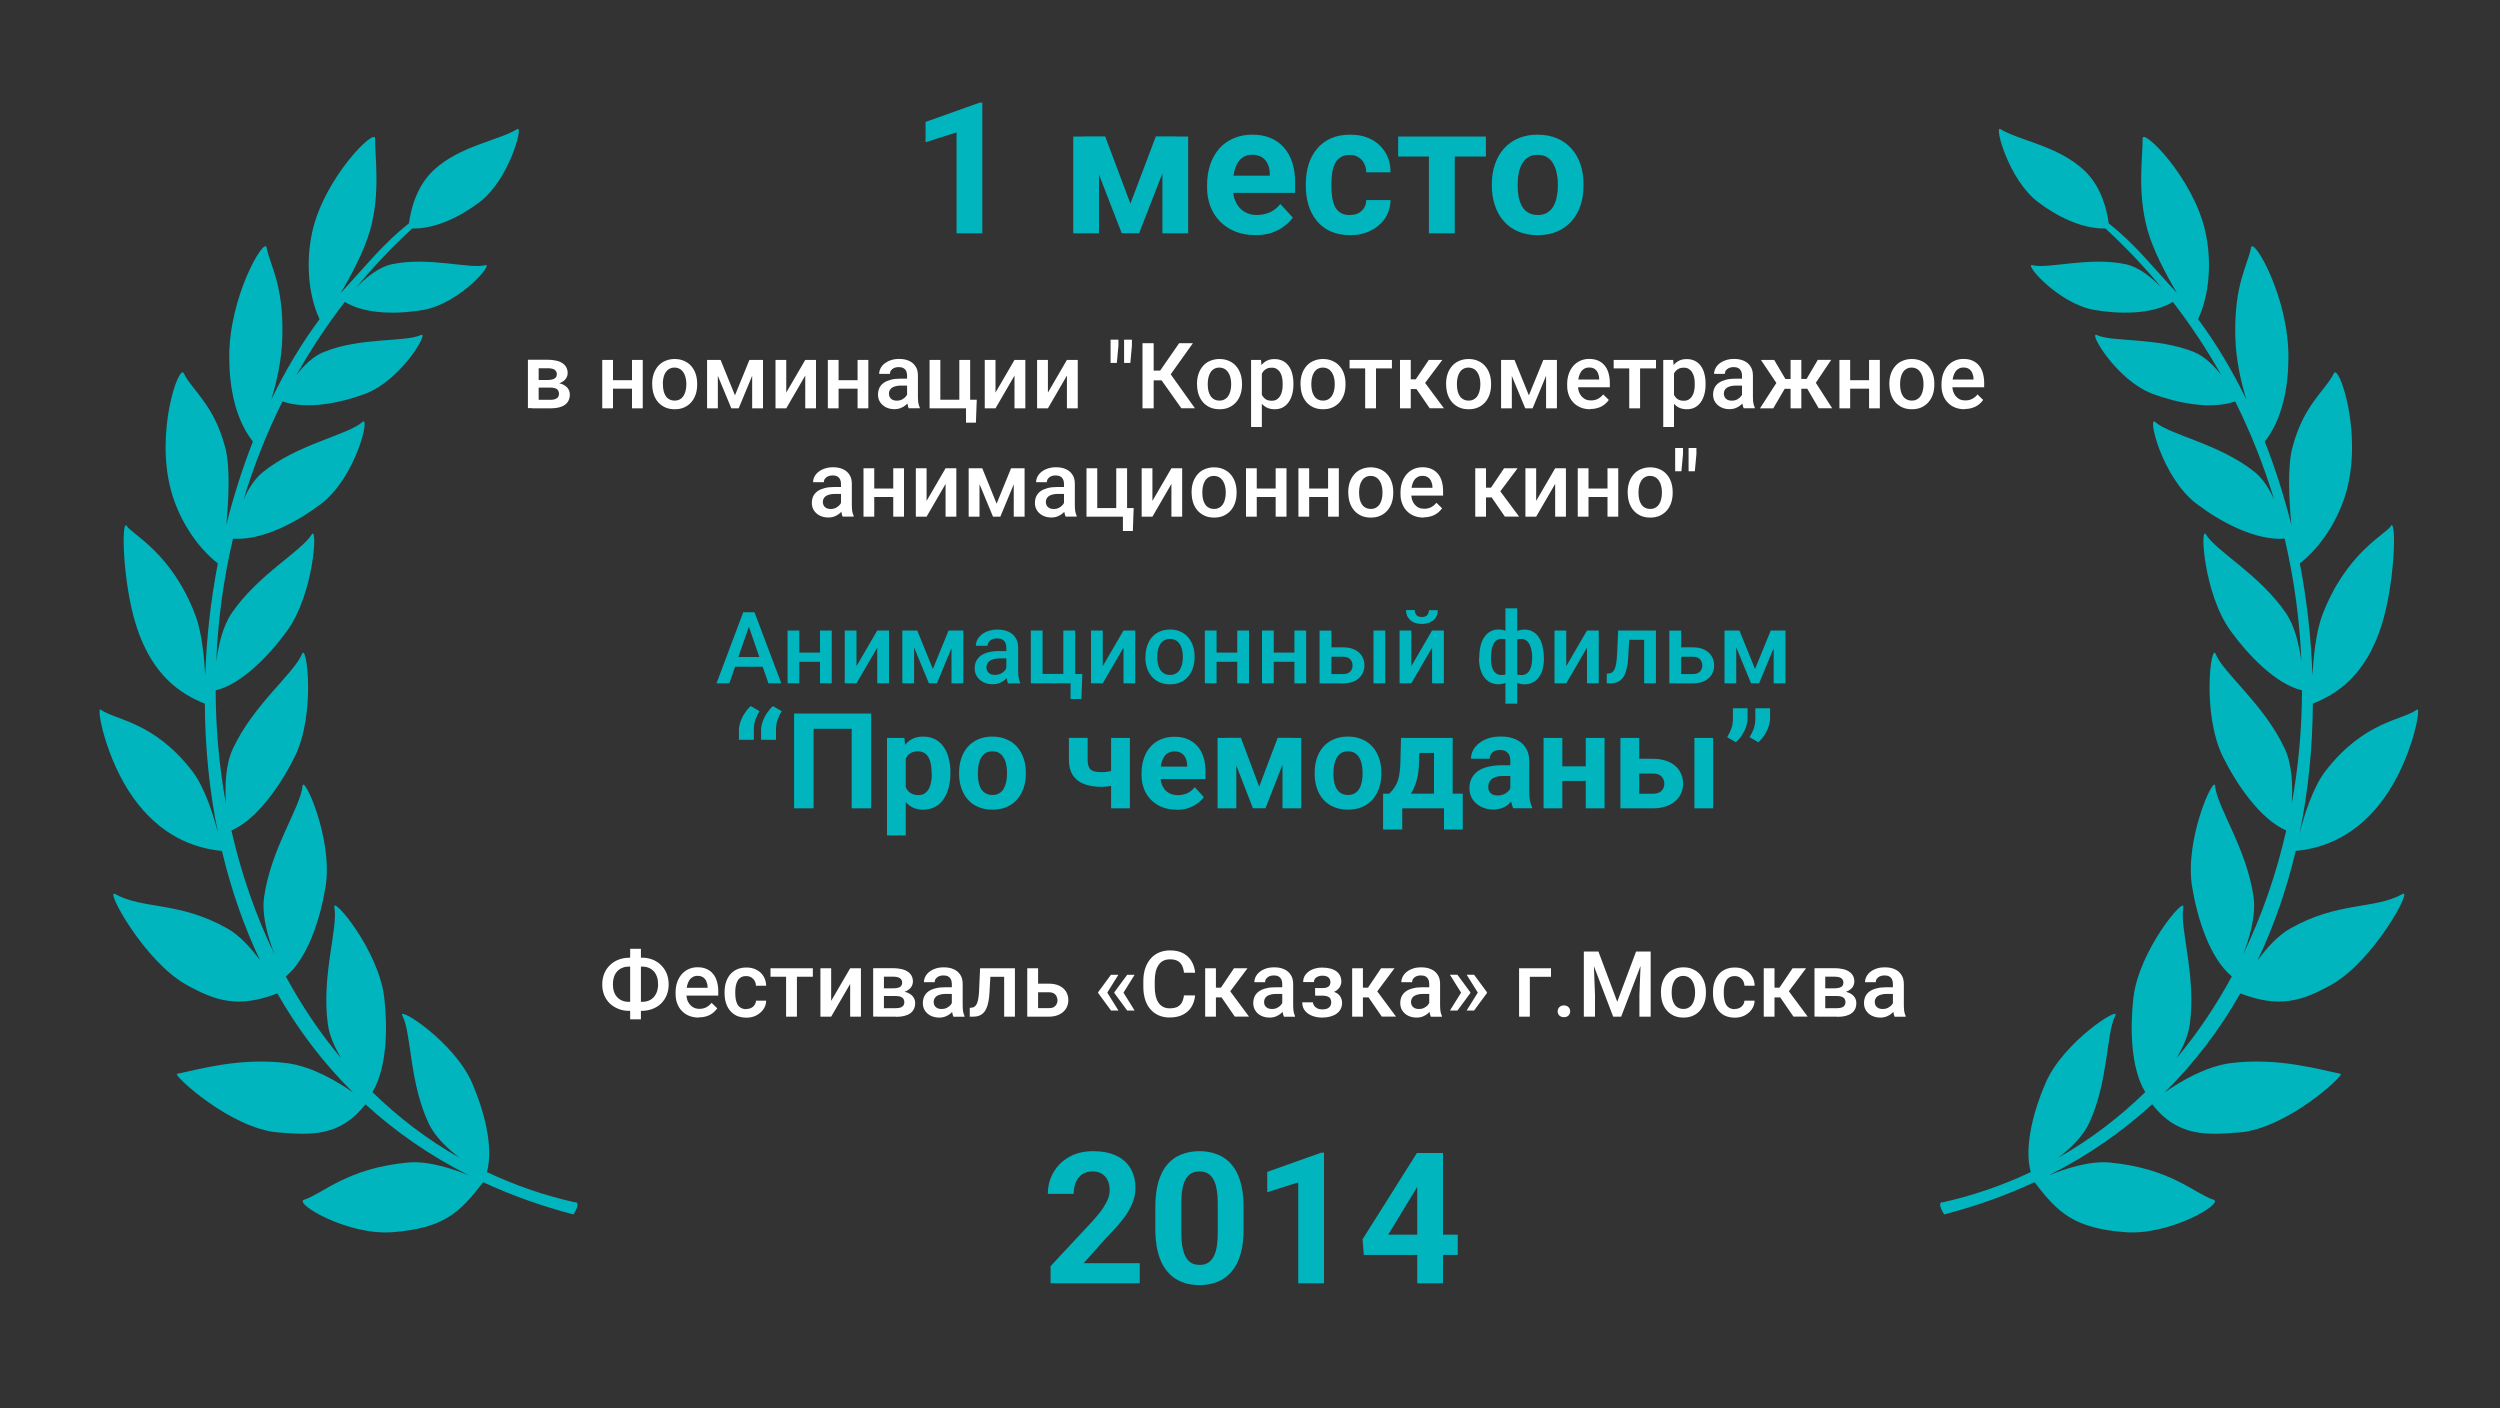
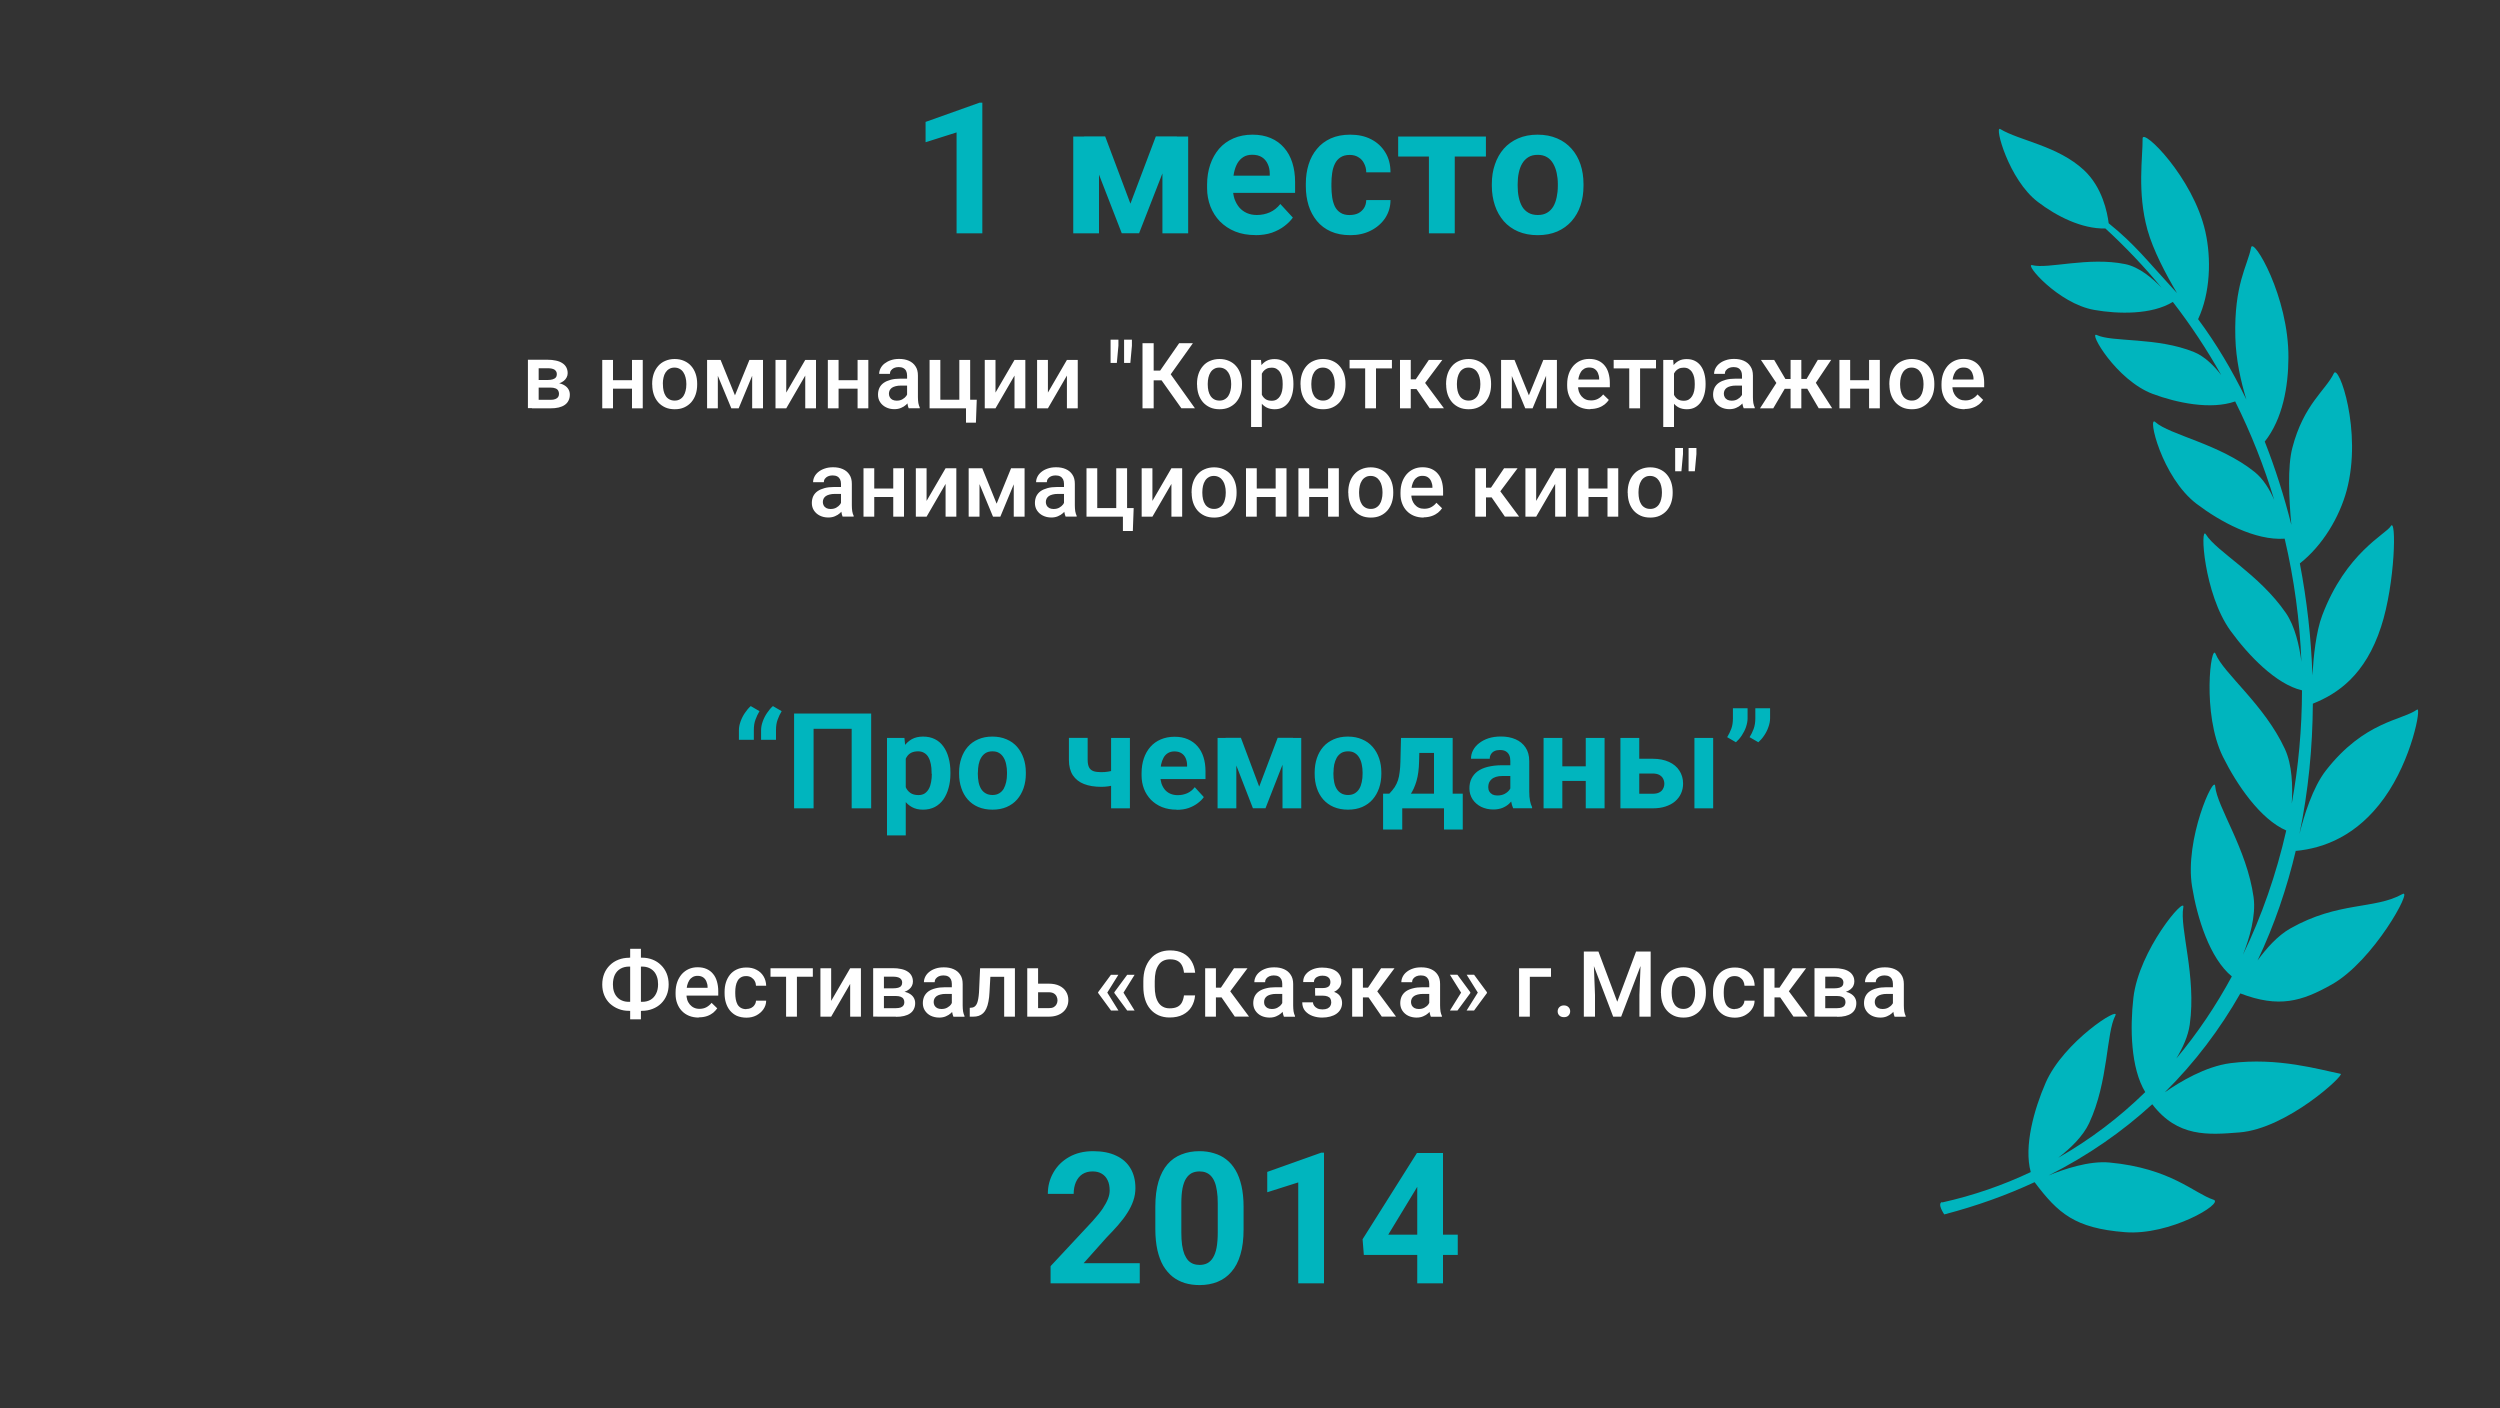
<svg xmlns="http://www.w3.org/2000/svg" id="LAURELS" viewBox="0 0 300 169">
  <rect x="0" y="0" width="300" height="169" fill="#333333" stroke="none" />
  <defs>
    <style> .cls-1 { fill: #fff; } .cls-1, .cls-2 { stroke-width: 0px; } .cls-2 { fill: #00b5be; } </style>
  </defs>
  <g id="LAURELS-2" data-name="LAURELS">
-     <path class="cls-2" d="M69.08,144.3c-3.78-.84-7.33-2.08-10.65-3.65.85-3.09-.4-7.53-1.79-10.72-2.16-4.95-9-9.27-8.36-8.06,1.11,2.1.81,7.9,3.14,12.9.74,1.6,2.28,3.06,3.71,4.16-3.84-2.18-7.32-4.83-10.44-7.88,1.75-2.87,1.84-7.71,1.42-11.34-.67-5.71-6.26-12.28-5.99-10.84.48,2.49-1.59,8.26-.77,14.08.19,1.37.84,2.79,1.61,4.07-2.53-3.02-4.75-6.32-6.66-9.85,2.65-2.17,4.16-7.02,4.77-10.77.93-5.68-2.65-13.52-2.77-12.07-.22,2.53-3.8,7.51-4.61,13.33-.31,2.23.5,4.95,1.28,6.92-2.27-4.68-4.01-9.7-5.2-14.92,3.12-1.36,5.93-5.49,7.6-8.85,2.55-5.16,1.43-13.71.88-12.35-.95,2.35-5.83,6.07-8.31,11.4-.89,1.91-.96,4.51-.83,6.57-.81-4.43-1.22-8.99-1.23-13.59,3.12-.73,6.45-4.21,8.58-7.15,3.23-4.46,3.68-12.75,2.95-11.56-1.28,2.07-6.4,4.78-9.59,9.42-1.1,1.6-1.62,3.93-1.87,5.86.2-4.93.86-9.89,2.01-14.77,3.55.25,7.77-2.05,10.57-4.18,4.21-3.21,5.94-10.71,4.96-9.82-1.71,1.55-7.73,2.62-11.93,6-1.03.83-1.8,2.09-2.35,3.36,1.22-4.04,2.78-8,4.69-11.83,2.94,1.03,7.02.17,9.89-.9,4.39-1.65,7.78-7.57,6.72-7.07-1.85.88-7.23.24-11.66,2.04-1.29.52-2.41,1.65-3.28,2.77,1.7-3.03,3.64-5.97,5.81-8.78,2.53,1.55,6.54,1.47,9.43.96,4.34-.76,8.5-5.65,7.43-5.37-1.86.49-6.72-1.03-11.13-.13-1.7.34-3.31,1.72-4.4,2.86,2.06-2.5,4.31-4.88,6.76-7.13,2.85.06,5.87-1.48,8.11-3.19,3.51-2.67,5.24-9.18,4.52-8.75-2.3,1.4-6.92,2.01-10.06,4.94-2.21,2.06-2.8,5.09-2.96,6.37-3.13,2.51-4.78,4.67-7.58,7.7-.21.22-.41.45-.62.68,1.33-2.24,2.87-5.15,3.55-7.6,1.25-4.53.55-8.72.58-10.95.02-1.32-6.07,4.67-7.53,11.17-.74,3.28-.59,7.4.87,10.51-2.15,2.89-4.09,6.13-5.79,9.64.66-2.16,1.25-4.78,1.32-7.44.18-6.38-1.47-8.61-1.89-10.8-.25-1.3-4.53,5.89-4.48,13.24.02,3.46.68,7.31,2.84,10.05-1.25,3.18-2.32,6.53-3.19,9.99.29-3.12.47-6.98-.12-9.24-1.35-5.22-4.02-6.92-4.98-8.94-.57-1.2-3.45,6.94-1.54,14.05.88,3.26,2.92,6.64,5.62,8.76-.84,4.38-1.36,8.89-1.51,13.44-.13-2.29-.43-5.23-1.17-7.19-2.84-7.54-7.67-9.77-8.22-10.71-.71-1.21-.56,6.82,1.15,12.06,1.9,5.83,5.22,8.04,8.19,9.23.03,5.25.54,10.52,1.61,15.65-.54-2.17-1.58-5.59-3.19-7.65-4.6-5.89-9.1-5.99-10.93-7.29-.53-.38.6,5.96,3.96,10.63,3.22,4.48,7.17,6.01,10.6,6.33,0,0,0-.05-.03-.14,1.08,4.59,2.6,9.05,4.61,13.28-1.06-1.46-2.42-2.98-3.92-3.83-5.79-3.28-10.13-2.26-13.48-4.14-1.27-.71,3.49,8.04,8.5,10.86,3.62,2.04,6.34,2.84,10.97,1.07,2.45,4.3,5.46,8.3,9.07,11.87-1.82-1.27-4.89-3.11-7.88-3.5-5.71-.73-10.75.79-13.23,1.28-.52.1,6.41,6.57,12.14,7.03,3.78.3,7.42.6,10.47-3.38,3.58,3.28,7.71,6.16,12.43,8.54-1.85-.76-4.85-1.77-7.28-1.55-7.4.69-10.19,3.72-12.51,4.47-1.3.42,5.26,4.33,10.65,3.89,5.99-.48,7.99-2.23,10.83-6,3.33,1.55,6.94,2.85,10.84,3.87,0,0,.92-1.34.24-1.49Z" />
    <path class="cls-2" d="M233.04,144.3c3.78-.84,7.33-2.08,10.65-3.65-.85-3.09.4-7.53,1.79-10.72,2.16-4.95,9-9.27,8.36-8.06-1.11,2.1-.81,7.9-3.14,12.9-.74,1.6-2.28,3.06-3.71,4.16,3.84-2.18,7.32-4.83,10.44-7.88-1.75-2.87-1.84-7.71-1.42-11.34.67-5.71,6.26-12.28,5.99-10.84-.48,2.49,1.59,8.26.77,14.08-.19,1.37-.84,2.79-1.61,4.07,2.53-3.02,4.75-6.32,6.66-9.85-2.65-2.17-4.16-7.02-4.77-10.77-.93-5.68,2.65-13.52,2.77-12.07.22,2.53,3.8,7.51,4.61,13.33.31,2.23-.5,4.95-1.28,6.92,2.27-4.68,4.01-9.7,5.2-14.92-3.12-1.36-5.93-5.49-7.6-8.85-2.55-5.16-1.43-13.71-.88-12.35.95,2.35,5.83,6.07,8.31,11.4.89,1.91.96,4.51.83,6.57.81-4.43,1.22-8.99,1.23-13.59-3.12-.73-6.45-4.21-8.58-7.15-3.23-4.46-3.68-12.75-2.95-11.56,1.28,2.07,6.4,4.78,9.59,9.42,1.1,1.6,1.62,3.93,1.87,5.86-.2-4.93-.86-9.89-2.01-14.77-3.55.25-7.77-2.05-10.57-4.18-4.21-3.21-5.94-10.71-4.96-9.82,1.71,1.55,7.73,2.62,11.93,6,1.03.83,1.8,2.09,2.35,3.36-1.22-4.04-2.78-8-4.69-11.83-2.94,1.03-7.02.17-9.89-.9-4.39-1.65-7.78-7.57-6.72-7.07,1.85.88,7.23.24,11.66,2.04,1.29.52,2.41,1.65,3.28,2.77-1.7-3.03-3.64-5.97-5.81-8.78-2.53,1.55-6.54,1.47-9.43.96-4.34-.76-8.5-5.65-7.43-5.37,1.86.49,6.72-1.03,11.13-.13,1.7.34,3.31,1.72,4.4,2.86-2.06-2.5-4.31-4.88-6.76-7.13-2.85.06-5.87-1.48-8.11-3.19-3.51-2.67-5.24-9.18-4.52-8.75,2.3,1.4,6.92,2.01,10.06,4.94,2.21,2.06,2.8,5.09,2.96,6.37,3.13,2.51,4.78,4.67,7.58,7.7.21.22.41.45.62.68-1.33-2.24-2.87-5.15-3.55-7.6-1.25-4.53-.55-8.72-.58-10.95-.02-1.32,6.07,4.67,7.53,11.17.74,3.28.59,7.4-.87,10.51,2.15,2.89,4.09,6.13,5.79,9.64-.66-2.16-1.25-4.78-1.32-7.44-.18-6.38,1.47-8.61,1.89-10.8.25-1.3,4.53,5.89,4.48,13.24-.02,3.46-.68,7.31-2.84,10.05,1.25,3.18,2.32,6.53,3.19,9.99-.29-3.12-.47-6.98.12-9.24,1.35-5.22,4.02-6.92,4.98-8.94.57-1.2,3.45,6.94,1.54,14.05-.88,3.26-2.92,6.64-5.62,8.76.84,4.38,1.36,8.89,1.51,13.44.13-2.29.43-5.23,1.17-7.19,2.84-7.54,7.67-9.77,8.22-10.71.71-1.21.56,6.82-1.15,12.06-1.9,5.83-5.22,8.04-8.19,9.23-.03,5.25-.54,10.52-1.61,15.65.54-2.17,1.58-5.59,3.19-7.65,4.6-5.89,9.1-5.99,10.93-7.29.53-.38-.6,5.96-3.96,10.63-3.22,4.48-7.17,6.01-10.6,6.33,0,0,0-.05.03-.14-1.08,4.59-2.6,9.05-4.61,13.28,1.06-1.46,2.42-2.98,3.92-3.83,5.79-3.28,10.13-2.26,13.48-4.14,1.27-.71-3.49,8.04-8.5,10.86-3.62,2.04-6.34,2.84-10.97,1.07-2.45,4.3-5.46,8.3-9.07,11.87,1.82-1.27,4.89-3.11,7.88-3.5,5.71-.73,10.75.79,13.23,1.28.52.1-6.41,6.57-12.14,7.03-3.78.3-7.42.6-10.47-3.38-3.58,3.28-7.71,6.16-12.43,8.54,1.85-.76,4.85-1.77,7.28-1.55,7.4.69,10.19,3.72,12.51,4.47,1.3.42-5.26,4.33-10.65,3.89-5.99-.48-7.99-2.23-10.83-6-3.33,1.55-6.94,2.85-10.84,3.87,0,0-.92-1.34-.24-1.49Z" />
  </g>
  <g id="_013_PROCHEMODANI" data-name="013_PROCHEMODANI">
    <path class="cls-2" d="M117.88,12.33v15.67h-3.09v-12.11l-3.72,1.18v-2.44l6.48-2.31h.33ZM135.65,24.44l3.05-8.07h2.52l-4.53,11.62h-2.08l-4.51-11.62h2.52l3.03,8.07ZM131.88,16.38v11.62h-3.09v-11.62h3.09ZM139.49,28v-11.62h3.09v11.62h-3.09ZM150.65,28.21c-.9,0-1.71-.14-2.43-.43-.72-.29-1.32-.7-1.83-1.21-.5-.52-.87-1.11-1.14-1.79-.26-.69-.4-1.42-.4-2.19v-.43c0-.88.13-1.69.38-2.42.25-.73.61-1.36,1.07-1.9.47-.54,1.05-.95,1.72-1.24.67-.29,1.43-.44,2.28-.44s1.55.14,2.19.41c.64.27,1.17.66,1.6,1.16.44.5.77,1.1.99,1.8.22.69.33,1.47.33,2.32v1.29h-9.24v-2.06h6.2v-.24c0-.43-.08-.81-.24-1.15-.15-.34-.38-.62-.69-.82s-.7-.3-1.18-.3c-.41,0-.76.09-1.05.27-.29.18-.53.43-.72.75-.18.32-.32.7-.41,1.14-.09.43-.13.9-.13,1.42v.43c0,.47.06.9.19,1.29.14.39.33.73.57,1.02.25.29.55.51.9.67.36.16.76.24,1.21.24.56,0,1.08-.11,1.56-.32.49-.22.9-.55,1.26-1l1.5,1.63c-.24.35-.58.69-1,1.01-.41.32-.92.59-1.5.8-.59.2-1.26.3-2.01.3ZM161.98,25.8c.38,0,.72-.07,1.01-.21.29-.15.52-.36.69-.62.17-.27.26-.59.27-.96h2.91c0,.82-.23,1.54-.65,2.18-.43.63-1.01,1.13-1.73,1.49-.72.36-1.53.54-2.43.54s-1.69-.15-2.36-.45c-.67-.3-1.22-.72-1.66-1.25-.44-.54-.78-1.16-1-1.87-.22-.72-.33-1.48-.33-2.3v-.31c0-.82.11-1.59.33-2.3.22-.72.56-1.34,1-1.87.44-.54,1-.96,1.66-1.26s1.45-.45,2.34-.45c.95,0,1.79.18,2.5.55.72.37,1.29.89,1.7,1.57.42.67.63,1.47.63,2.4h-2.91c0-.39-.09-.74-.25-1.05-.15-.32-.37-.57-.67-.75-.29-.19-.64-.29-1.06-.29-.45,0-.82.1-1.11.29-.29.19-.51.44-.67.77-.16.32-.27.69-.33,1.11-.06.41-.09.84-.09,1.29v.31c0,.45.03.88.09,1.3.06.42.17.78.32,1.11.16.32.39.58.68.76.29.19.66.28,1.12.28ZM174.57,16.38v11.62h-3.1v-11.62h3.1ZM178.31,16.38v2.4h-10.53v-2.4h10.53ZM179.02,22.31v-.23c0-.85.12-1.64.37-2.35.24-.72.6-1.35,1.06-1.88.47-.53,1.04-.94,1.72-1.24.68-.3,1.46-.45,2.34-.45s1.66.15,2.35.45c.69.29,1.26.71,1.73,1.24.47.53.83,1.16,1.07,1.88.24.72.36,1.5.36,2.35v.23c0,.85-.12,1.63-.36,2.35-.24.72-.6,1.34-1.07,1.88-.47.53-1.04.94-1.72,1.24-.68.29-1.46.44-2.34.44s-1.66-.15-2.35-.44c-.68-.29-1.26-.71-1.73-1.24-.46-.54-.82-1.16-1.06-1.88-.24-.72-.37-1.51-.37-2.35ZM182.12,22.08v.23c0,.49.04.94.13,1.36.09.42.22.79.41,1.12.19.32.44.56.75.74.31.18.68.27,1.13.27s.8-.09,1.11-.27c.31-.18.55-.43.74-.74.19-.32.32-.69.41-1.12.09-.42.14-.88.14-1.36v-.23c0-.47-.05-.92-.14-1.33-.09-.42-.23-.79-.42-1.12-.19-.33-.43-.59-.74-.77-.31-.19-.68-.28-1.12-.28s-.81.09-1.12.28c-.3.19-.55.44-.74.77-.19.32-.32.69-.41,1.12-.09.42-.13.86-.13,1.33Z" />
-     <path class="cls-2" d="M90.07,74.61l-2.55,7.39h-1.54l3.21-8.53h.98l-.11,1.14ZM92.21,82l-2.55-7.39-.11-1.14h.99l3.22,8.53h-1.55ZM92.08,78.84v1.17h-4.64v-1.17h4.64ZM98.79,78.31v1.11h-3.28v-1.11h3.28ZM95.92,75.66v6.34h-1.41v-6.34h1.41ZM99.81,75.66v6.34h-1.41v-6.34h1.41ZM102.78,79.94l2.49-4.28h1.41v6.34h-1.41v-4.28l-2.49,4.28h-1.41v-6.34h1.41v4.28ZM111.94,80.29l1.89-4.63h1.23l-2.63,6.34h-.96l-2.62-6.34h1.22l1.88,4.63ZM109.69,75.66v6.34h-1.41v-6.34h1.41ZM114.18,82v-6.34h1.42v6.34h-1.42ZM120.76,80.73v-3.02c0-.23-.04-.42-.12-.59-.08-.16-.21-.29-.38-.38-.16-.09-.37-.13-.62-.13-.23,0-.43.04-.6.12-.17.08-.3.18-.39.32-.09.13-.14.28-.14.45h-1.41c0-.25.06-.49.18-.73.12-.23.3-.44.53-.63.23-.18.51-.33.83-.43.32-.11.68-.16,1.08-.16.48,0,.9.08,1.27.24.37.16.66.4.87.73.21.32.32.72.32,1.21v2.82c0,.29.02.55.06.78.04.23.1.42.18.59v.09h-1.45c-.07-.15-.12-.35-.16-.58-.04-.24-.05-.47-.05-.69ZM120.96,78.14v.87s-1,0-1,0c-.26,0-.49.03-.69.08-.2.05-.37.12-.5.21-.13.09-.23.21-.3.34-.07.13-.1.28-.1.45s.04.32.12.46c.08.14.19.24.34.32.15.08.34.12.55.12.29,0,.54-.06.76-.18.22-.12.39-.27.51-.44.12-.18.19-.34.2-.5l.46.63c-.05.16-.13.33-.24.52-.11.18-.26.36-.44.53-.18.16-.4.3-.65.4-.25.11-.54.16-.87.16-.41,0-.78-.08-1.11-.25-.32-.17-.58-.39-.76-.67-.18-.29-.28-.61-.28-.97,0-.34.06-.63.19-.89.13-.26.32-.48.56-.66.25-.18.56-.31.91-.4.36-.09.77-.14,1.23-.14h1.11ZM123.7,82v-6.34h1.41v5.21h2.49v-5.21h1.42v6.34h-5.32ZM129.88,80.88l-.11,3h-1.3v-1.88h-.76v-1.12h2.17ZM132.33,79.94l2.49-4.28h1.41v6.34h-1.41v-4.28l-2.49,4.28h-1.41v-6.34h1.41v4.28ZM137.46,78.9v-.13c0-.46.07-.88.2-1.27.13-.39.32-.74.57-1.03.25-.29.56-.52.93-.68.37-.16.78-.25,1.24-.25s.88.08,1.24.25c.37.16.68.39.93.68.25.29.45.63.58,1.03.13.39.2.81.2,1.27v.13c0,.46-.07.88-.2,1.27-.13.39-.33.73-.58,1.03-.25.29-.56.52-.93.68-.36.16-.77.24-1.24.24s-.88-.08-1.25-.24c-.36-.16-.67-.39-.93-.68-.25-.29-.45-.63-.58-1.03-.13-.39-.2-.81-.2-1.27ZM138.87,78.77v.13c0,.29.03.55.09.81s.15.48.27.67c.12.19.29.34.48.45.2.11.43.16.7.16s.49-.05.68-.16c.2-.11.36-.26.48-.45.12-.19.22-.41.28-.67.06-.25.09-.52.09-.81v-.13c0-.28-.03-.55-.09-.8-.06-.25-.15-.48-.28-.67-.12-.2-.28-.35-.48-.46-.19-.11-.42-.17-.69-.17s-.5.06-.69.17c-.19.11-.35.26-.48.46s-.22.42-.27.67c-.06.25-.09.52-.09.8ZM148.87,78.31v1.11h-3.28v-1.11h3.28ZM145.99,75.66v6.34h-1.41v-6.34h1.41ZM149.88,75.66v6.34h-1.41v-6.34h1.41ZM155.72,78.31v1.11h-3.28v-1.11h3.28ZM152.85,75.66v6.34h-1.41v-6.34h1.41ZM156.74,75.66v6.34h-1.41v-6.34h1.41ZM159.29,77.68h1.87c.55,0,1.01.09,1.4.28.38.18.67.44.87.77.2.32.3.7.3,1.11,0,.31-.06.6-.17.86-.11.26-.28.49-.5.69-.22.2-.49.35-.81.46-.32.11-.68.16-1.09.16h-2.81v-6.34h1.42v5.22h1.39c.28,0,.51-.05.67-.15.17-.1.29-.22.36-.38.08-.16.12-.32.12-.5s-.04-.35-.12-.51c-.07-.16-.2-.29-.36-.39-.17-.1-.39-.15-.67-.15h-1.87v-1.12ZM166.23,75.66v6.34h-1.41v-6.34h1.41ZM169.36,79.94l2.49-4.28h1.41v6.34h-1.41v-4.28l-2.49,4.28h-1.41v-6.34h1.41v4.28ZM171.48,73.22h1.05c0,.32-.08.61-.23.86-.15.25-.37.44-.66.58-.28.14-.62.21-1.01.21-.59,0-1.06-.15-1.4-.46-.34-.31-.51-.71-.51-1.2h1.05c0,.22.06.41.19.58.13.16.35.25.67.25s.53-.08.66-.25c.13-.17.19-.36.19-.58ZM185.27,78.91v.12c0,.45-.05.86-.15,1.24-.1.38-.24.7-.44.98-.2.28-.44.49-.73.64-.29.15-.62.23-1,.23-.33,0-.62-.06-.87-.17-.25-.11-.45-.27-.62-.47-.17-.21-.3-.45-.41-.73-.1-.28-.17-.59-.22-.93v-1.83c.05-.36.12-.69.22-.98.1-.3.24-.56.4-.78.17-.22.38-.39.62-.5.24-.12.53-.18.86-.18.3,0,.58.05.83.16.25.11.46.26.65.46.19.2.34.43.47.71.12.27.22.58.28.93.07.34.1.71.1,1.11ZM183.86,79.03v-.12c0-.25-.01-.48-.05-.7-.03-.22-.08-.43-.15-.61-.06-.19-.15-.35-.25-.49-.1-.14-.22-.25-.37-.32-.14-.08-.3-.12-.49-.12-.25,0-.46.04-.63.13-.16.08-.29.2-.38.35-.08.15-.13.32-.16.52v2.5c.03.16.08.31.17.43.09.12.22.22.38.3.16.07.37.11.63.11.24,0,.43-.05.59-.15.16-.1.3-.24.4-.42.11-.18.18-.39.23-.63.05-.24.07-.5.07-.77ZM177.51,79.03v-.12c0-.39.03-.76.09-1.11.06-.34.16-.65.28-.93.13-.28.29-.51.47-.71.19-.2.4-.35.65-.46.25-.11.52-.16.83-.16.33,0,.61.06.85.18.24.12.44.29.6.5.17.22.3.48.4.78.1.3.17.62.22.98v1.76c-.04.34-.12.66-.22.95-.1.29-.23.54-.4.75-.16.21-.37.38-.61.49-.24.12-.53.18-.86.18-.38,0-.71-.08-1-.23-.29-.15-.53-.37-.73-.64-.2-.28-.34-.6-.45-.98-.1-.38-.15-.79-.15-1.24ZM178.92,78.91v.12c0,.28.02.54.06.77.05.24.12.45.22.63.1.18.23.31.39.42s.36.15.59.15c.26,0,.47-.04.63-.12.16-.08.29-.19.38-.32.09-.14.15-.29.17-.47v-2.43c-.02-.2-.08-.37-.16-.52-.09-.15-.21-.27-.38-.35-.16-.09-.38-.13-.63-.13-.23,0-.43.06-.6.18-.16.12-.29.28-.39.49-.1.2-.17.44-.22.71-.04.27-.06.56-.06.86ZM180.65,84.44v-11.44h1.42v11.44h-1.42ZM187.95,79.94l2.49-4.28h1.41v6.34h-1.41v-4.28l-2.49,4.28h-1.41v-6.34h1.41v4.28ZM197.6,75.66v1.12h-3.09v-1.12h3.09ZM198.71,75.66v6.34h-1.41v-6.34h1.41ZM194.16,75.66h1.4l-.17,3.13c-.02.46-.07.88-.14,1.23-.07.35-.16.65-.27.91-.11.25-.25.45-.42.61-.16.16-.35.27-.57.35-.22.07-.47.11-.74.11h-.44v-1.16s.22-.02.22-.02c.15-.01.27-.05.38-.11.11-.07.2-.16.27-.28.08-.12.14-.28.19-.47.05-.19.09-.42.12-.68.03-.26.05-.57.07-.91l.12-2.71ZM201.26,77.68h1.87c.55,0,1.01.09,1.39.28.38.18.67.44.87.77.2.32.31.7.31,1.11,0,.31-.06.6-.17.86-.11.26-.28.49-.5.69-.22.2-.49.35-.81.46-.32.11-.68.16-1.09.16h-2.81v-6.34h1.42v5.22h1.39c.28,0,.51-.05.67-.15.17-.1.29-.22.36-.38.08-.16.12-.32.12-.5s-.04-.35-.12-.51c-.07-.16-.2-.29-.36-.39-.17-.1-.39-.15-.67-.15h-1.87v-1.12ZM210.6,80.29l1.89-4.63h1.23l-2.63,6.34h-.96l-2.62-6.34h1.22l1.88,4.63ZM208.35,75.66v6.34h-1.41v-6.34h1.41ZM212.84,82v-6.34h1.42v6.34h-1.42Z" />
    <path class="cls-2" d="M88.67,88.78v-1.16c0-.34.07-.69.2-1.05.13-.36.3-.7.52-1.02.21-.32.45-.6.7-.82l1.05.61c-.19.31-.35.65-.48,1.01-.14.36-.2.78-.2,1.27v1.16h-1.77ZM91.33,88.78v-1.16c0-.34.07-.69.2-1.05.13-.36.3-.7.52-1.02.21-.32.45-.6.7-.82l1.05.61c-.19.31-.35.65-.48,1.01-.14.36-.2.78-.2,1.27v1.16h-1.77ZM104.54,85.62v11.38h-2.34v-9.54h-4.57v9.54h-2.34v-11.38h9.26ZM108.69,90.17v10.08h-2.25v-11.7h2.09l.16,1.62ZM114.05,92.68v.16c0,.61-.07,1.18-.22,1.71-.14.53-.35.98-.62,1.38-.28.39-.62.69-1.03.91-.41.21-.88.32-1.41.32s-.96-.1-1.34-.31c-.38-.21-.7-.5-.96-.88-.25-.38-.46-.82-.62-1.32s-.28-1.04-.36-1.61v-.43c.08-.61.2-1.18.36-1.69.16-.52.36-.96.62-1.34.26-.38.58-.67.95-.88.38-.21.83-.31,1.34-.31.54,0,1.01.1,1.41.3.41.2.75.49,1.03.88.28.38.49.83.63,1.36.15.53.22,1.11.22,1.75ZM111.79,92.84v-.16c0-.36-.03-.69-.09-.99-.06-.31-.15-.58-.28-.8-.12-.23-.29-.41-.5-.53-.2-.13-.45-.2-.74-.2-.31,0-.57.05-.79.15-.21.1-.39.24-.52.43-.14.19-.24.41-.3.67-.07.26-.11.55-.12.88v1.09c.03.39.1.73.22,1.04.12.3.31.54.56.72.25.18.58.27.99.27.3,0,.55-.07.75-.2.2-.14.37-.32.49-.55.13-.23.22-.51.27-.81.06-.31.09-.64.09-.99ZM115.09,92.86v-.16c0-.62.09-1.19.27-1.71.18-.53.43-.98.77-1.37.34-.39.75-.68,1.25-.9.5-.22,1.06-.33,1.7-.33s1.21.11,1.71.33c.5.21.92.51,1.26.9.34.39.6.84.78,1.37.18.52.27,1.09.27,1.71v.16c0,.61-.09,1.18-.27,1.71-.18.52-.44.98-.78,1.37-.34.39-.75.68-1.25.9-.49.21-1.06.32-1.7.32s-1.21-.11-1.71-.32c-.5-.21-.91-.51-1.26-.9-.34-.39-.6-.85-.77-1.37-.18-.53-.27-1.1-.27-1.71ZM117.34,92.7v.16c0,.35.03.68.09.99.06.31.16.58.3.81.14.23.32.41.55.54.22.13.5.2.82.2s.58-.07.8-.2c.22-.13.4-.31.54-.54.13-.23.23-.51.3-.81.07-.31.1-.64.1-.99v-.16c0-.34-.03-.67-.1-.97-.06-.31-.16-.58-.3-.81-.14-.24-.32-.43-.54-.56-.22-.14-.49-.2-.81-.2s-.59.07-.81.2c-.22.14-.4.32-.54.56-.14.23-.24.51-.3.81-.06.3-.09.62-.09.97ZM135.59,88.55v8.45h-2.26v-8.45h2.26ZM134.52,92.16v1.76c-.17.09-.39.17-.66.25-.27.08-.56.14-.86.19-.3.04-.57.06-.83.06-.81,0-1.51-.11-2.09-.34-.58-.22-1.02-.58-1.34-1.05-.31-.48-.47-1.09-.47-1.84v-2.65h2.25v2.65c0,.38.06.68.17.9.11.21.29.36.53.45.24.08.56.12.94.12.27,0,.53-.02.79-.06.26-.04.51-.1.77-.17.25-.07.52-.16.8-.27ZM141.21,97.16c-.66,0-1.24-.1-1.77-.31-.52-.21-.96-.51-1.33-.88-.36-.38-.64-.81-.83-1.3-.19-.5-.29-1.03-.29-1.59v-.31c0-.64.09-1.23.27-1.76.18-.53.44-.99.78-1.38.34-.39.76-.69,1.25-.9.49-.21,1.04-.32,1.66-.32s1.13.1,1.59.3c.46.2.85.48,1.16.84.32.36.56.8.72,1.31.16.51.24,1.07.24,1.69v.94h-6.72v-1.5h4.51v-.17c0-.31-.06-.59-.17-.84-.11-.25-.28-.45-.5-.59-.22-.15-.51-.22-.86-.22-.3,0-.55.07-.77.2-.21.13-.39.31-.52.55-.13.23-.23.51-.3.83-.06.31-.09.66-.09,1.03v.31c0,.34.05.65.14.94.1.29.24.53.41.74.18.21.4.37.66.48.26.11.55.17.88.17.41,0,.78-.08,1.13-.23.36-.16.66-.4.91-.73l1.09,1.19c-.18.26-.42.5-.73.73-.3.23-.67.43-1.09.58-.43.15-.91.22-1.46.22ZM151.1,94.41l2.22-5.87h1.84l-3.3,8.45h-1.51l-3.28-8.45h1.84l2.2,5.87ZM148.36,88.55v8.45h-2.25v-8.45h2.25ZM153.9,97v-8.45h2.25v8.45h-2.25ZM157.76,92.86v-.16c0-.62.09-1.19.26-1.71.18-.53.43-.98.77-1.37.34-.39.76-.68,1.25-.9.5-.22,1.06-.33,1.7-.33s1.21.11,1.71.33c.5.21.92.51,1.26.9.34.39.6.84.78,1.37.18.52.27,1.09.27,1.71v.16c0,.61-.09,1.18-.27,1.71-.18.52-.44.98-.78,1.37-.34.39-.75.68-1.25.9-.49.21-1.06.32-1.7.32s-1.21-.11-1.71-.32c-.49-.21-.91-.51-1.26-.9-.34-.39-.6-.85-.77-1.37-.18-.53-.26-1.1-.26-1.71ZM160.01,92.7v.16c0,.35.03.68.09.99.06.31.16.58.3.81.14.23.32.41.55.54.22.13.5.2.82.2s.58-.07.8-.2c.22-.13.4-.31.54-.54.14-.23.24-.51.3-.81.07-.31.1-.64.1-.99v-.16c0-.34-.03-.67-.1-.97-.06-.31-.16-.58-.3-.81-.14-.24-.32-.43-.54-.56-.22-.14-.49-.2-.81-.2s-.59.07-.81.2c-.22.14-.4.32-.54.56-.13.23-.23.51-.3.81-.06.3-.09.62-.09.97ZM168.11,88.55h2.25l-.07,2.83c-.02.91-.12,1.68-.31,2.34-.19.65-.44,1.2-.75,1.64-.31.44-.67.8-1.07,1.06-.4.26-.81.46-1.25.59h-.42l-.02-1.73.23-.02c.27-.28.48-.54.66-.8.17-.27.3-.54.4-.84.09-.29.16-.62.2-.98.05-.36.08-.78.09-1.25l.07-2.83ZM168.72,88.55h5.6v8.45h-2.24v-6.65h-3.36v-1.8ZM165.97,95.24h9.56v4.3h-2.25v-2.54h-5.01v2.54h-2.3v-4.3ZM181.24,95.09v-3.77c0-.27-.04-.5-.13-.7-.09-.2-.23-.35-.41-.46-.18-.11-.42-.16-.71-.16-.25,0-.47.04-.65.13-.18.08-.32.21-.42.37-.1.16-.15.34-.15.55h-2.25c0-.36.08-.7.25-1.02.17-.32.41-.61.73-.85.32-.25.7-.45,1.13-.59.44-.14.94-.21,1.48-.21.66,0,1.24.11,1.75.33.51.22.91.55,1.2.98.3.44.45.98.45,1.64v3.62c0,.46.03.84.09,1.14.06.29.14.55.25.77v.13h-2.27c-.11-.23-.19-.52-.25-.86-.05-.35-.08-.7-.08-1.05ZM181.54,91.85l.02,1.27h-1.26c-.3,0-.55.03-.77.1-.22.07-.4.16-.54.29-.14.12-.24.26-.31.42-.06.16-.09.34-.09.53s.04.37.13.52c.09.15.22.27.38.36.17.08.36.12.59.12.34,0,.63-.07.88-.2.25-.14.44-.3.58-.5.14-.2.21-.39.22-.56l.59.95c-.08.21-.2.43-.34.66-.14.23-.32.45-.54.65-.22.2-.48.36-.79.49-.31.12-.67.19-1.09.19-.54,0-1.02-.11-1.46-.32-.43-.22-.78-.52-1.03-.9-.25-.39-.38-.82-.38-1.31,0-.44.08-.84.25-1.18.17-.34.41-.63.73-.87.33-.24.74-.42,1.23-.54.49-.12,1.06-.19,1.7-.19h1.31ZM191.03,91.96v1.75h-4.3v-1.75h4.3ZM187.48,88.55v8.45h-2.25v-8.45h2.25ZM192.55,88.55v8.45h-2.26v-8.45h2.26ZM195.86,91.05h2.45c.77,0,1.43.13,1.97.38.55.25.96.6,1.25,1.05.29.45.44.97.44,1.55,0,.43-.08.82-.25,1.19-.16.36-.4.67-.71.94-.31.27-.7.47-1.15.62-.45.15-.97.22-1.55.22h-3.86v-8.45h2.26v6.7h1.6c.34,0,.61-.05.81-.16.21-.11.36-.26.45-.45.1-.18.15-.38.15-.59,0-.22-.05-.43-.15-.61-.09-.19-.25-.34-.45-.45-.2-.11-.47-.17-.81-.17h-2.45v-1.76ZM205.58,88.55v8.45h-2.25v-8.45h2.25ZM209.71,85v1.19c0,.34-.07.69-.19,1.05-.12.36-.3.7-.51,1.02-.21.32-.45.59-.7.81l-1.05-.61c.19-.31.36-.64.49-1,.14-.36.2-.79.2-1.27v-1.2h1.77ZM212.41,85v1.19c0,.34-.07.69-.2,1.05-.12.36-.29.7-.51,1.02-.21.32-.45.59-.7.81l-1.05-.61c.19-.31.36-.64.49-1,.13-.36.2-.79.2-1.27v-1.2h1.76Z" />
    <path class="cls-1" d="M66.06,46.51h-1.86v-.91s1.51,0,1.51,0c.25,0,.46-.03.62-.08.16-.05.29-.13.37-.23.08-.1.12-.23.12-.38,0-.12-.02-.23-.07-.32-.05-.09-.12-.17-.21-.23-.09-.06-.21-.1-.35-.13-.14-.03-.3-.04-.49-.04h-1.06v4.79h-1.29v-5.81h2.35c.37,0,.71.03,1,.1.3.06.56.16.77.3.21.13.37.3.48.5.11.2.17.44.17.71,0,.18-.04.35-.12.5-.08.16-.19.3-.34.42-.15.12-.33.22-.55.3-.22.08-.47.12-.75.14l-.3.35ZM66.06,49h-2.23l.52-1.02h1.72c.23,0,.42-.03.57-.09.15-.06.26-.14.33-.25.08-.11.11-.24.11-.39s-.04-.29-.11-.4-.18-.2-.33-.25c-.15-.06-.34-.09-.57-.09h-1.48v-.91h1.77l.37.35c.37.03.67.1.92.24.24.13.43.3.55.5.12.2.18.42.18.66,0,.27-.05.51-.16.72-.1.21-.25.38-.45.52-.2.14-.44.24-.73.31-.29.07-.61.1-.98.1ZM76.19,45.62v1.02h-3.01v-1.02h3.01ZM73.56,43.19v5.81h-1.29v-5.81h1.29ZM77.13,43.19v5.81h-1.29v-5.81h1.29ZM78.26,46.16v-.12c0-.42.06-.81.18-1.17.12-.36.3-.67.53-.94.23-.27.52-.48.85-.62.34-.15.72-.23,1.14-.23s.81.08,1.14.23c.34.15.62.35.85.62.23.26.41.58.53.94.12.36.18.75.18,1.17v.12c0,.42-.06.81-.18,1.17-.12.36-.3.67-.53.94-.23.26-.52.47-.85.62-.33.15-.71.22-1.13.22s-.81-.07-1.14-.22c-.33-.15-.62-.36-.85-.62-.23-.27-.41-.58-.53-.94-.12-.36-.18-.75-.18-1.17ZM79.55,46.04v.12c0,.26.03.51.08.74.05.23.14.44.25.61.11.18.26.31.44.41.18.1.39.15.64.15s.45-.05.62-.15c.18-.1.33-.24.44-.41.11-.18.2-.38.25-.61.06-.23.09-.48.09-.74v-.12c0-.26-.03-.5-.09-.73-.05-.23-.14-.44-.26-.62-.11-.18-.26-.32-.44-.42-.18-.1-.38-.16-.63-.16s-.45.05-.63.16c-.18.1-.32.24-.44.42s-.2.38-.25.62c-.05.23-.08.47-.08.73ZM88.2,47.43l1.73-4.24h1.12l-2.41,5.81h-.88l-2.41-5.81h1.12l1.72,4.24ZM86.14,43.19v5.81h-1.29v-5.81h1.29ZM90.26,49v-5.81h1.3v5.81h-1.3ZM94.35,47.11l2.28-3.92h1.29v5.81h-1.29v-3.93l-2.28,3.93h-1.29v-5.81h1.29v3.92ZM103.26,45.62v1.02h-3.01v-1.02h3.01ZM100.63,43.19v5.81h-1.29v-5.81h1.29ZM104.2,43.19v5.81h-1.29v-5.81h1.29ZM108.85,47.83v-2.77c0-.21-.04-.39-.11-.54-.07-.15-.19-.27-.34-.35-.15-.08-.34-.12-.57-.12-.21,0-.39.04-.55.11-.15.07-.27.17-.36.29-.09.12-.13.26-.13.41h-1.29c0-.23.06-.45.17-.67.11-.21.27-.41.48-.57s.46-.3.76-.4c.29-.1.62-.15.99-.15.44,0,.82.07,1.16.22.34.15.61.37.8.67.2.29.29.66.29,1.11v2.58c0,.26.02.5.05.71.04.21.1.39.17.54v.09h-1.33c-.06-.14-.11-.32-.14-.53-.03-.22-.05-.43-.05-.63ZM109.04,45.47v.8s-.92,0-.92,0c-.24,0-.45.02-.63.07-.18.04-.33.11-.46.19-.12.09-.21.19-.27.31-.06.12-.09.26-.09.41s.04.3.11.42c.07.13.17.22.31.3.14.07.31.11.5.11.27,0,.5-.05.69-.16.2-.11.36-.25.47-.4.11-.16.18-.31.18-.46l.42.57c-.04.15-.12.3-.22.47-.1.17-.24.33-.41.48-.16.15-.36.27-.6.37-.23.1-.49.15-.8.15-.38,0-.72-.08-1.01-.23-.3-.15-.53-.36-.7-.62-.17-.26-.25-.56-.25-.89,0-.31.06-.58.17-.82.12-.24.29-.44.52-.6.23-.16.51-.28.84-.37.33-.09.71-.13,1.13-.13h1.02ZM111.55,49v-5.81h1.29v4.78h2.28v-4.78h1.3v5.81h-4.87ZM117.21,47.97l-.1,2.75h-1.19v-1.72h-.7v-1.03h1.99ZM119.46,47.11l2.28-3.92h1.3v5.81h-1.3v-3.93l-2.28,3.93h-1.29v-5.81h1.29v3.92ZM125.75,47.11l2.28-3.92h1.3v5.81h-1.3v-3.93l-2.28,3.93h-1.3v-5.81h1.3v3.92ZM134.21,40.75v.74l-.19,2.06h-.75v-2.79h.93ZM135.83,40.75v.74l-.19,2.06h-.75v-2.79h.93ZM138.44,41.18v7.82h-1.34v-7.82h1.34ZM143.15,41.18l-3.18,4.46h-1.91l-.18-1.17h1.34l2.28-3.29h1.65ZM141.77,49l-2.53-3.57.87-1.04,3.28,4.6h-1.62ZM143.64,46.16v-.12c0-.42.06-.81.18-1.17.12-.36.3-.67.53-.94.23-.27.51-.48.85-.62.34-.15.72-.23,1.14-.23s.81.08,1.14.23c.34.15.62.35.85.62.23.26.41.58.53.94.12.36.18.75.18,1.17v.12c0,.42-.06.81-.18,1.17-.12.36-.3.67-.53.94-.23.26-.52.47-.85.62-.33.15-.71.22-1.13.22s-.81-.07-1.14-.22c-.33-.15-.62-.36-.85-.62-.23-.27-.41-.58-.53-.94-.12-.36-.18-.75-.18-1.17ZM144.93,46.04v.12c0,.26.03.51.08.74.05.23.14.44.25.61.12.18.26.31.44.41.18.1.39.15.64.15s.45-.05.62-.15c.18-.1.33-.24.44-.41.11-.18.2-.38.25-.61.06-.23.09-.48.09-.74v-.12c0-.26-.03-.5-.09-.73-.05-.23-.14-.44-.26-.62-.12-.18-.26-.32-.44-.42-.18-.1-.38-.16-.63-.16s-.46.05-.63.16c-.18.1-.32.24-.43.42-.11.18-.2.38-.25.62-.05.23-.08.47-.08.73ZM151.42,44.31v6.93h-1.29v-8.05h1.19l.1,1.12ZM155.21,46.04v.11c0,.42-.05.81-.15,1.18-.1.36-.24.67-.43.94-.19.26-.42.47-.7.62-.28.15-.6.22-.97.22s-.68-.07-.95-.2c-.27-.14-.5-.33-.68-.57-.19-.25-.34-.54-.45-.87-.11-.34-.19-.71-.24-1.11v-.43c.05-.43.13-.81.24-1.16.11-.35.26-.65.45-.9.19-.25.41-.44.68-.58.27-.14.58-.2.94-.2s.69.07.97.21c.28.14.52.34.71.6.19.26.34.57.43.93.1.36.15.76.15,1.21ZM153.92,46.15v-.11c0-.27-.02-.52-.07-.75-.05-.23-.13-.44-.24-.61-.11-.18-.25-.31-.41-.41-.16-.1-.36-.15-.6-.15s-.43.04-.59.12c-.16.08-.3.18-.41.32-.11.14-.2.3-.26.48-.06.18-.1.37-.13.59v1.04c.04.26.12.49.22.71.1.21.25.39.44.52.19.13.44.19.74.19.23,0,.43-.05.6-.15.16-.1.3-.24.4-.41.11-.18.19-.38.24-.62.05-.23.07-.48.07-.74ZM156.06,46.16v-.12c0-.42.06-.81.18-1.17.12-.36.3-.67.53-.94.23-.27.52-.48.85-.62.34-.15.72-.23,1.14-.23s.8.08,1.14.23c.34.15.62.35.85.62.23.26.41.58.53.94.12.36.18.75.18,1.17v.12c0,.42-.06.81-.18,1.17-.12.36-.3.67-.53.94-.23.26-.51.47-.85.62-.33.15-.71.22-1.13.22s-.81-.07-1.14-.22c-.33-.15-.62-.36-.85-.62-.23-.27-.41-.58-.53-.94-.12-.36-.18-.75-.18-1.17ZM157.36,46.04v.12c0,.26.03.51.08.74.05.23.14.44.25.61.11.18.26.31.44.41.18.1.39.15.64.15s.45-.05.62-.15c.18-.1.32-.24.44-.41.11-.18.2-.38.25-.61.06-.23.09-.48.09-.74v-.12c0-.26-.03-.5-.09-.73-.05-.23-.14-.44-.26-.62-.12-.18-.26-.32-.44-.42-.18-.1-.39-.16-.63-.16s-.46.05-.63.16c-.18.1-.32.24-.43.42-.12.18-.2.38-.25.62-.05.23-.08.47-.08.73ZM165.12,43.19v5.81h-1.3v-5.81h1.3ZM167.03,43.19v1.02h-5.08v-1.02h5.08ZM169.29,43.19v5.81h-1.29v-5.81h1.29ZM173.08,43.19l-2.62,3.5h-1.48l-.17-1.17h1.08l1.57-2.33h1.62ZM171.57,49l-1.75-2.54,1.02-.74,2.43,3.27h-1.7ZM173.53,46.16v-.12c0-.42.06-.81.18-1.17.12-.36.3-.67.53-.94.23-.27.52-.48.85-.62.34-.15.72-.23,1.14-.23s.81.08,1.14.23c.34.15.62.35.85.62.23.26.41.58.53.94.12.36.18.75.18,1.17v.12c0,.42-.06.81-.18,1.17s-.3.67-.53.94c-.23.26-.51.47-.85.62-.33.15-.71.22-1.13.22s-.81-.07-1.14-.22c-.33-.15-.62-.36-.85-.62-.23-.27-.41-.58-.53-.94-.12-.36-.18-.75-.18-1.17ZM174.83,46.04v.12c0,.26.03.51.08.74.05.23.14.44.25.61.11.18.26.31.44.41.18.1.39.15.64.15s.45-.05.62-.15c.18-.1.33-.24.44-.41.11-.18.2-.38.25-.61.06-.23.09-.48.09-.74v-.12c0-.26-.03-.5-.09-.73-.05-.23-.14-.44-.26-.62-.11-.18-.26-.32-.44-.42-.18-.1-.39-.16-.63-.16s-.46.05-.63.16c-.18.1-.32.24-.43.42-.11.18-.2.38-.25.62-.05.23-.08.47-.08.73ZM183.47,47.43l1.73-4.24h1.12l-2.41,5.81h-.88l-2.41-5.81h1.12l1.72,4.24ZM181.42,43.19v5.81h-1.29v-5.81h1.29ZM185.53,49v-5.81h1.3v5.81h-1.3ZM190.84,49.11c-.43,0-.82-.07-1.16-.21-.34-.14-.64-.34-.88-.6-.24-.25-.42-.55-.55-.9-.13-.34-.19-.71-.19-1.11v-.21c0-.45.07-.87.2-1.24.13-.37.32-.68.55-.95.24-.26.52-.47.84-.61.32-.14.67-.21,1.05-.21.42,0,.78.07,1.09.21.31.14.57.34.77.59.21.25.36.55.46.9.1.35.16.73.16,1.15v.55h-4.49v-.93h3.21v-.1c0-.23-.05-.45-.14-.66-.08-.2-.21-.37-.38-.49-.17-.13-.4-.19-.69-.19-.21,0-.41.05-.57.14-.16.09-.3.22-.41.39-.11.17-.2.38-.26.62-.06.24-.09.51-.09.81v.21c0,.25.03.49.1.71.07.21.18.4.31.56.14.16.3.29.49.38.19.09.41.13.66.13.31,0,.59-.06.83-.19.24-.13.46-.3.63-.53l.68.66c-.12.18-.29.36-.49.53-.2.16-.45.3-.74.4-.29.1-.62.16-1,.16ZM196.81,43.19v5.81h-1.3v-5.81h1.3ZM198.72,43.19v1.02h-5.08v-1.02h5.08ZM200.88,44.31v6.93h-1.29v-8.05h1.19l.1,1.12ZM204.67,46.04v.11c0,.42-.05.81-.15,1.18-.1.36-.24.67-.43.94-.19.26-.42.47-.7.62-.28.15-.6.22-.97.22s-.68-.07-.95-.2c-.27-.14-.5-.33-.68-.57-.19-.25-.34-.54-.45-.87-.11-.34-.19-.71-.24-1.11v-.43c.05-.43.13-.81.24-1.16.11-.35.26-.65.45-.9.19-.25.41-.44.68-.58.27-.14.58-.2.94-.2s.69.07.97.21c.28.14.52.34.71.6.19.26.34.57.43.93.1.36.15.76.15,1.21ZM203.37,46.15v-.11c0-.27-.02-.52-.07-.75-.05-.23-.13-.44-.24-.61-.11-.18-.25-.31-.41-.41-.16-.1-.36-.15-.6-.15s-.43.04-.59.12c-.16.08-.3.18-.41.32-.11.14-.2.3-.26.48-.06.18-.1.37-.13.59v1.04c.04.26.12.49.22.71.1.21.25.39.44.52.19.13.44.19.74.19.23,0,.43-.05.6-.15.16-.1.3-.24.4-.41.11-.18.19-.38.24-.62.05-.23.07-.48.07-.74ZM209.04,47.83v-2.77c0-.21-.04-.39-.11-.54-.08-.15-.19-.27-.34-.35-.15-.08-.34-.12-.57-.12-.21,0-.39.04-.55.11-.15.07-.27.17-.36.29-.09.12-.13.26-.13.41h-1.29c0-.23.06-.45.17-.67.11-.21.27-.41.48-.57.21-.17.46-.3.76-.4.29-.1.62-.15.99-.15.44,0,.82.07,1.16.22.34.15.61.37.8.67.2.29.3.66.3,1.11v2.58c0,.26.02.5.05.71.04.21.1.39.17.54v.09h-1.33c-.06-.14-.11-.32-.15-.53-.03-.22-.05-.43-.05-.63ZM209.23,45.47v.8s-.92,0-.92,0c-.24,0-.45.02-.63.07-.18.04-.34.11-.46.19s-.21.19-.27.31c-.06.12-.09.26-.09.41s.04.3.11.42c.07.13.18.22.31.3.14.07.31.11.51.11.26,0,.5-.05.69-.16.2-.11.36-.25.47-.4.12-.16.18-.31.18-.46l.42.57c-.04.15-.12.3-.22.47-.1.17-.24.33-.41.48-.16.15-.36.27-.6.37-.23.1-.49.15-.79.15-.38,0-.72-.08-1.01-.23-.3-.15-.53-.36-.7-.62-.17-.26-.25-.56-.25-.89,0-.31.06-.58.17-.82.12-.24.29-.44.52-.6.23-.16.51-.28.84-.37.33-.09.71-.13,1.13-.13h1.01ZM213.63,46.65l-2.32-3.46h1.59l1.35,2.29h1.13l-.17,1.18h-1.59ZM214.28,46.46l-1.49,2.54h-1.59l2.11-3.27.97.74ZM216.16,43.19v5.81h-1.29v-5.81h1.29ZM219.74,43.19l-2.32,3.46h-1.6l-.17-1.18h1.14l1.35-2.29h1.6ZM218.25,49l-1.49-2.54,1-.74,2.1,3.27h-1.61ZM224.65,45.62v1.02h-3.01v-1.02h3.01ZM222.02,43.19v5.81h-1.29v-5.81h1.29ZM225.58,43.19v5.81h-1.29v-5.81h1.29ZM226.72,46.16v-.12c0-.42.06-.81.18-1.17.12-.36.3-.67.53-.94.23-.27.51-.48.85-.62.34-.15.72-.23,1.14-.23s.81.08,1.14.23c.34.15.62.35.85.62.23.26.41.58.53.94.12.36.18.75.18,1.17v.12c0,.42-.06.81-.18,1.17-.12.36-.3.67-.53.94-.23.26-.52.47-.85.62-.33.15-.71.22-1.13.22s-.81-.07-1.14-.22c-.33-.15-.62-.36-.85-.62-.23-.27-.41-.58-.53-.94-.12-.36-.18-.75-.18-1.17ZM228.01,46.04v.12c0,.26.03.51.08.74s.14.44.25.61c.11.18.26.31.44.41.18.1.39.15.64.15s.45-.05.62-.15c.18-.1.33-.24.44-.41.12-.18.2-.38.25-.61.06-.23.09-.48.09-.74v-.12c0-.26-.03-.5-.09-.73-.05-.23-.14-.44-.26-.62-.12-.18-.26-.32-.44-.42-.18-.1-.38-.16-.63-.16s-.46.05-.63.16c-.18.1-.32.24-.43.42-.11.18-.2.38-.25.62-.05.23-.08.47-.08.73ZM235.77,49.11c-.43,0-.82-.07-1.17-.21-.34-.14-.64-.34-.88-.6-.24-.25-.43-.55-.55-.9-.13-.34-.19-.71-.19-1.11v-.21c0-.45.07-.87.2-1.24.13-.37.32-.68.55-.95.24-.26.52-.47.84-.61.32-.14.67-.21,1.05-.21.42,0,.78.07,1.09.21.31.14.57.34.77.59.21.25.36.55.46.9.1.35.16.73.16,1.15v.55h-4.49v-.93h3.21v-.1c0-.23-.05-.45-.14-.66-.08-.2-.21-.37-.38-.49-.17-.13-.4-.19-.69-.19-.21,0-.41.05-.57.14-.16.09-.3.22-.41.39-.11.17-.2.38-.26.62-.06.24-.09.51-.09.81v.21c0,.25.03.49.1.71.07.21.18.4.31.56.14.16.3.29.49.38.19.09.41.13.66.13.31,0,.59-.06.83-.19.24-.13.46-.3.63-.53l.68.66c-.13.18-.29.36-.49.53-.2.16-.45.3-.74.4-.29.1-.62.16-1,.16ZM100.92,60.83v-2.77c0-.21-.04-.39-.11-.54-.08-.15-.19-.27-.34-.35-.15-.08-.34-.12-.57-.12-.21,0-.39.04-.55.11-.15.07-.27.17-.36.29-.09.12-.13.26-.13.41h-1.29c0-.23.06-.45.17-.67.11-.21.27-.41.48-.57.21-.17.46-.3.76-.4.29-.1.62-.15.99-.15.44,0,.82.07,1.16.22.34.15.61.37.8.67.2.29.29.66.29,1.11v2.58c0,.26.02.5.05.71.04.21.09.39.17.54v.09h-1.33c-.06-.14-.11-.32-.14-.53-.03-.22-.05-.43-.05-.63ZM101.11,58.47v.8s-.92,0-.92,0c-.24,0-.45.02-.63.07-.18.04-.33.11-.46.19-.12.09-.21.19-.27.31-.06.12-.09.26-.09.41s.04.3.11.42c.07.13.18.22.31.3.14.07.31.11.5.11.26,0,.5-.05.69-.16.2-.11.36-.25.47-.4.11-.16.18-.31.18-.46l.42.57c-.04.15-.12.3-.22.47-.1.17-.24.33-.41.48-.17.15-.36.27-.6.37-.23.1-.49.15-.8.15-.38,0-.72-.08-1.02-.23-.3-.15-.53-.36-.7-.62-.17-.26-.25-.56-.25-.89,0-.31.06-.58.17-.82.12-.24.29-.44.52-.6.23-.16.51-.28.84-.37.33-.09.71-.13,1.13-.13h1.01ZM107.54,58.62v1.02h-3.01v-1.02h3.01ZM104.91,56.19v5.81h-1.29v-5.81h1.29ZM108.48,56.19v5.81h-1.29v-5.81h1.29ZM111.19,60.11l2.28-3.92h1.29v5.81h-1.29v-3.93l-2.28,3.93h-1.29v-5.81h1.29v3.92ZM119.6,60.43l1.73-4.24h1.12l-2.41,5.81h-.88l-2.41-5.81h1.12l1.72,4.24ZM117.54,56.19v5.81h-1.3v-5.81h1.3ZM121.65,62v-5.81h1.3v5.81h-1.3ZM127.68,60.83v-2.77c0-.21-.04-.39-.11-.54-.08-.15-.19-.27-.34-.35-.15-.08-.34-.12-.57-.12-.21,0-.39.04-.55.11-.15.07-.27.17-.36.29-.09.12-.13.26-.13.41h-1.29c0-.23.06-.45.17-.67.11-.21.27-.41.48-.57.21-.17.46-.3.76-.4.29-.1.62-.15.99-.15.44,0,.82.07,1.16.22.34.15.61.37.8.67.2.29.29.66.29,1.11v2.58c0,.26.02.5.05.71.04.21.1.39.17.54v.09h-1.33c-.06-.14-.11-.32-.15-.53-.03-.22-.05-.43-.05-.63ZM127.87,58.47v.8s-.92,0-.92,0c-.24,0-.45.02-.63.07-.18.04-.34.11-.46.19-.12.09-.21.19-.27.31-.06.12-.09.26-.09.41s.04.3.11.42c.07.13.18.22.31.3.14.07.31.11.5.11.26,0,.5-.05.69-.16.2-.11.36-.25.47-.4.11-.16.18-.31.18-.46l.42.57c-.04.15-.12.3-.22.47-.1.17-.24.33-.41.48-.17.15-.36.27-.6.37-.23.1-.49.15-.79.15-.38,0-.72-.08-1.02-.23-.3-.15-.53-.36-.7-.62-.17-.26-.25-.56-.25-.89,0-.31.06-.58.17-.82.12-.24.29-.44.51-.6.23-.16.51-.28.84-.37.33-.09.71-.13,1.13-.13h1.01ZM130.38,62v-5.81h1.29v4.78h2.28v-4.78h1.3v5.81h-4.87ZM136.04,60.97l-.1,2.75h-1.19v-1.72h-.7v-1.03h1.99ZM138.29,60.11l2.28-3.92h1.29v5.81h-1.29v-3.93l-2.28,3.93h-1.29v-5.81h1.29v3.92ZM142.99,59.16v-.12c0-.42.06-.81.18-1.17.12-.36.3-.67.53-.94.23-.27.51-.48.85-.62.34-.15.72-.23,1.14-.23s.81.08,1.14.23c.34.15.62.35.85.62.23.26.41.58.53.94.12.36.18.75.18,1.17v.12c0,.42-.06.81-.18,1.17-.12.36-.3.67-.53.94-.23.26-.52.47-.85.62-.33.15-.71.22-1.13.22s-.81-.07-1.14-.22c-.33-.15-.62-.36-.85-.62-.23-.27-.41-.58-.53-.94-.12-.36-.18-.75-.18-1.17ZM144.28,59.04v.12c0,.26.03.51.08.74.05.23.14.44.25.61.11.18.26.31.44.41.18.1.39.15.64.15s.45-.05.62-.15c.18-.1.33-.24.44-.41.12-.18.2-.38.25-.61.06-.23.09-.48.09-.74v-.12c0-.26-.03-.5-.09-.73-.05-.23-.14-.44-.26-.62-.12-.18-.26-.32-.44-.42-.18-.1-.39-.16-.63-.16s-.46.05-.63.16c-.18.1-.32.24-.43.42-.11.18-.2.38-.25.62-.05.23-.08.47-.08.73ZM153.44,58.62v1.02h-3.01v-1.02h3.01ZM150.81,56.19v5.81h-1.29v-5.81h1.29ZM154.38,56.19v5.81h-1.3v-5.81h1.3ZM159.73,58.62v1.02h-3.01v-1.02h3.01ZM157.1,56.19v5.81h-1.29v-5.81h1.29ZM160.66,56.19v5.81h-1.29v-5.81h1.29ZM161.79,59.16v-.12c0-.42.06-.81.18-1.17.12-.36.3-.67.53-.94.23-.27.52-.48.85-.62.34-.15.72-.23,1.14-.23s.8.08,1.14.23c.34.15.62.35.85.62.23.26.41.58.53.94.12.36.18.75.18,1.17v.12c0,.42-.06.81-.18,1.17-.12.36-.3.67-.53.94-.23.26-.51.47-.85.62-.33.15-.71.22-1.13.22s-.81-.07-1.14-.22c-.33-.15-.62-.36-.85-.62-.23-.27-.41-.58-.53-.94-.12-.36-.18-.75-.18-1.17ZM163.09,59.04v.12c0,.26.03.51.08.74.05.23.14.44.25.61.11.18.26.31.44.41.18.1.39.15.64.15s.45-.05.62-.15c.18-.1.33-.24.44-.41.12-.18.2-.38.25-.61.06-.23.09-.48.09-.74v-.12c0-.26-.03-.5-.09-.73-.05-.23-.14-.44-.26-.62-.12-.18-.26-.32-.44-.42-.17-.1-.38-.16-.63-.16s-.46.05-.63.16c-.18.1-.32.24-.43.42-.12.18-.2.38-.25.62-.05.23-.08.47-.08.73ZM170.85,62.11c-.43,0-.82-.07-1.17-.21-.34-.14-.64-.34-.88-.6-.24-.25-.42-.55-.55-.9-.13-.34-.19-.71-.19-1.11v-.21c0-.45.07-.87.2-1.24.13-.37.32-.68.55-.95.24-.26.52-.47.84-.61.32-.14.67-.21,1.05-.21.41,0,.78.07,1.09.21.31.14.57.34.77.59.21.25.36.55.46.9.1.35.15.73.15,1.15v.55h-4.49v-.93h3.21v-.1c0-.23-.05-.45-.14-.66-.08-.2-.21-.37-.38-.49-.17-.13-.4-.19-.69-.19-.21,0-.41.05-.57.14-.16.09-.3.22-.41.39-.11.17-.2.38-.26.62-.06.24-.09.51-.09.81v.21c0,.25.03.49.1.71.07.21.18.4.31.56.14.16.3.29.49.38.19.09.41.13.66.13.31,0,.59-.06.83-.19.24-.13.45-.3.63-.53l.68.66c-.12.18-.29.36-.49.53-.2.16-.45.3-.74.4-.29.1-.62.16-1,.16ZM178.32,56.19v5.81h-1.29v-5.81h1.29ZM182.11,56.19l-2.62,3.5h-1.48l-.17-1.17h1.08l1.57-2.33h1.62ZM180.59,62l-1.75-2.54,1.02-.74,2.43,3.27h-1.7ZM184.34,60.11l2.28-3.92h1.29v5.81h-1.29v-3.93l-2.28,3.93h-1.29v-5.81h1.29v3.92ZM193.25,58.62v1.02h-3.01v-1.02h3.01ZM190.62,56.19v5.81h-1.29v-5.81h1.29ZM194.19,56.19v5.81h-1.29v-5.81h1.29ZM195.32,59.16v-.12c0-.42.06-.81.18-1.17.12-.36.3-.67.53-.94.23-.27.51-.48.85-.62.34-.15.72-.23,1.14-.23s.81.08,1.14.23c.34.15.62.35.85.62.23.26.41.58.53.94.12.36.18.75.18,1.17v.12c0,.42-.06.81-.18,1.17-.12.36-.3.67-.53.94-.23.26-.52.47-.85.62-.33.15-.71.22-1.13.22s-.81-.07-1.14-.22c-.33-.15-.62-.36-.85-.62-.23-.27-.41-.58-.53-.94-.12-.36-.18-.75-.18-1.17ZM196.62,59.04v.12c0,.26.03.51.08.74.05.23.14.44.25.61.11.18.26.31.44.41.18.1.39.15.64.15s.45-.05.62-.15c.18-.1.33-.24.44-.41.12-.18.2-.38.25-.61.06-.23.09-.48.09-.74v-.12c0-.26-.03-.5-.09-.73-.05-.23-.14-.44-.26-.62-.12-.18-.26-.32-.44-.42-.18-.1-.38-.16-.63-.16s-.46.05-.63.16c-.18.1-.32.24-.43.42-.11.18-.2.38-.25.62-.05.23-.08.47-.08.73ZM201.96,53.75v.74l-.19,2.06h-.75v-2.79h.93ZM203.57,53.75v.74l-.19,2.06h-.75v-2.79h.94Z" />
    <path class="cls-1" d="M75.49,114.92h1.54c.46,0,.89.08,1.27.23.39.15.73.37,1.02.66.29.28.52.62.68,1.01.16.39.24.83.24,1.31s-.08.9-.24,1.29c-.16.39-.39.73-.68,1.01-.29.28-.63.49-1.02.64-.39.15-.81.23-1.27.23h-1.54c-.46,0-.88-.07-1.27-.23-.39-.15-.73-.37-1.03-.64-.29-.28-.52-.61-.68-1-.16-.39-.24-.82-.24-1.29s.08-.91.24-1.31c.16-.39.39-.73.68-1.01.29-.29.64-.51,1.03-.66.39-.15.81-.23,1.27-.23ZM75.49,115.99c-.4,0-.75.09-1.04.26-.29.17-.51.41-.67.73-.15.32-.23.7-.23,1.15,0,.33.04.62.13.88.09.26.22.48.39.66s.37.32.61.41c.24.1.51.14.81.14h1.55c.4,0,.74-.08,1.03-.25.29-.17.51-.42.66-.73.16-.31.24-.69.24-1.12,0-.33-.04-.63-.13-.89-.09-.26-.21-.49-.38-.67-.16-.18-.37-.32-.6-.42-.24-.1-.5-.15-.81-.15h-1.55ZM76.91,113.86v8.46h-1.29v-8.46h1.29ZM83.86,122.11c-.43,0-.82-.07-1.17-.21-.34-.14-.64-.34-.88-.6-.24-.25-.42-.55-.55-.9-.13-.34-.19-.71-.19-1.11v-.21c0-.46.07-.87.2-1.24.13-.37.32-.68.55-.95.24-.26.52-.47.84-.61.32-.14.67-.21,1.05-.21.42,0,.78.07,1.09.21.31.14.57.34.77.59.21.25.36.55.46.9.1.35.16.73.16,1.15v.55h-4.49v-.93h3.21v-.1c0-.23-.05-.45-.14-.66-.08-.2-.21-.37-.38-.49-.17-.12-.4-.19-.69-.19-.21,0-.41.05-.57.14-.16.09-.3.22-.41.39-.11.17-.2.38-.26.62-.06.24-.09.51-.09.81v.21c0,.25.03.49.1.71.07.22.18.4.31.56.14.16.3.29.49.38.19.09.41.14.66.14.31,0,.59-.06.83-.19.24-.13.45-.3.63-.53l.68.66c-.13.18-.29.36-.49.53-.2.16-.45.3-.74.4-.29.1-.62.15-1,.15ZM89.56,121.08c.21,0,.4-.04.57-.12.17-.09.31-.2.41-.36.11-.15.17-.32.18-.52h1.22c0,.38-.12.72-.33,1.03-.21.31-.5.55-.85.74-.35.18-.75.27-1.18.27s-.83-.08-1.16-.22c-.33-.15-.6-.37-.82-.63-.22-.27-.38-.58-.49-.93-.11-.35-.16-.73-.16-1.13v-.19c0-.4.05-.78.16-1.13.11-.35.28-.67.49-.93.22-.27.49-.48.82-.63.33-.15.71-.23,1.15-.23.47,0,.87.09,1.22.28.35.18.63.44.83.77.2.33.31.71.32,1.14h-1.22c-.01-.21-.06-.41-.16-.58-.09-.17-.23-.31-.4-.42-.17-.1-.37-.16-.61-.16-.26,0-.48.05-.65.16-.17.1-.31.25-.4.43-.1.18-.17.38-.21.61-.04.22-.06.45-.06.69v.19c0,.24.02.47.06.7.04.23.11.43.2.61.1.18.24.32.41.42.17.1.39.16.66.16ZM95.63,116.19v5.81h-1.3v-5.81h1.3ZM97.54,116.19v1.02h-5.08v-1.02h5.08ZM99.74,120.11l2.28-3.92h1.29v5.81h-1.29v-3.93l-2.28,3.93h-1.29v-5.81h1.29v3.92ZM107.51,119.51h-1.86v-.91s1.51,0,1.51,0c.25,0,.46-.03.62-.07.17-.05.29-.12.36-.23.08-.1.12-.23.12-.38,0-.12-.02-.23-.07-.32-.05-.09-.12-.17-.22-.23-.09-.06-.21-.1-.35-.13-.14-.03-.3-.04-.49-.04h-1.06v4.79h-1.29v-5.81h2.35c.37,0,.71.03,1,.1.3.06.56.16.77.3.21.13.37.3.48.5.11.2.17.44.17.71,0,.18-.04.35-.12.51-.08.16-.19.3-.34.42-.15.12-.33.22-.55.3-.22.08-.47.12-.75.14l-.3.35ZM107.51,122h-2.23l.51-1.02h1.72c.23,0,.42-.03.57-.08.15-.06.26-.14.33-.25.08-.11.11-.24.11-.39s-.04-.29-.11-.4c-.07-.11-.18-.19-.33-.25-.15-.06-.34-.09-.57-.09h-1.48v-.91h1.77l.37.36c.37.03.67.1.92.24.24.13.43.3.55.5.12.2.18.42.18.66,0,.27-.05.51-.16.72-.1.21-.25.38-.45.52-.2.14-.44.24-.73.31-.29.07-.61.1-.98.1ZM114.22,120.83v-2.77c0-.21-.04-.39-.11-.54-.08-.15-.19-.27-.34-.35-.15-.08-.34-.12-.57-.12-.21,0-.39.04-.55.11-.15.07-.27.17-.36.29-.09.12-.13.26-.13.41h-1.29c0-.23.06-.45.17-.67.11-.21.27-.41.48-.57.21-.17.46-.3.76-.4s.62-.14.99-.14c.44,0,.82.07,1.16.22.34.15.61.37.8.67.2.29.29.66.29,1.11v2.58c0,.26.02.5.05.72.04.21.1.39.17.54v.09h-1.33c-.06-.14-.11-.32-.15-.53-.03-.22-.05-.43-.05-.63ZM114.41,118.47v.8s-.92,0-.92,0c-.24,0-.45.02-.63.07-.18.04-.33.11-.46.19-.12.09-.21.19-.27.31-.06.12-.09.26-.09.41s.04.3.11.43c.07.12.18.22.31.29.14.07.31.11.51.11.26,0,.5-.05.69-.16.2-.11.36-.24.47-.4.11-.16.17-.31.18-.46l.42.58c-.04.15-.12.3-.22.47-.1.17-.24.33-.41.48-.17.15-.36.27-.6.37-.23.1-.5.15-.79.15-.38,0-.72-.08-1.02-.22-.3-.15-.53-.36-.7-.62-.17-.26-.25-.56-.25-.89,0-.31.06-.58.17-.82.12-.24.29-.44.51-.6.23-.16.51-.28.84-.36.33-.09.71-.13,1.13-.13h1.01ZM120.78,116.19v1.03h-2.84v-1.03h2.84ZM121.79,116.19v5.81h-1.29v-5.81h1.29ZM117.62,116.19h1.28l-.16,2.87c-.02.43-.06.8-.13,1.13-.06.32-.14.6-.25.83-.1.23-.23.42-.38.56-.15.14-.33.25-.53.32-.2.07-.43.1-.68.1h-.4v-1.06s.2-.02.2-.02c.13,0,.25-.04.34-.1.1-.06.18-.15.25-.26.07-.11.13-.25.17-.43.05-.18.08-.38.11-.62.03-.24.05-.52.06-.84l.11-2.48ZM124.13,118.04h1.71c.5,0,.93.08,1.28.25.35.17.62.4.8.7.19.3.28.64.28,1.02,0,.28-.05.55-.16.79-.1.24-.26.45-.46.63-.2.18-.45.32-.74.42-.29.1-.62.15-1,.15h-2.57v-5.81h1.3v4.79h1.27c.26,0,.46-.04.62-.13.15-.09.26-.21.33-.35.07-.14.11-.3.11-.46s-.04-.32-.11-.47c-.07-.15-.18-.27-.33-.36s-.36-.14-.62-.14h-1.71v-1.03ZM134.2,116.98l-1.35,2.17h-1.08v-.08l1.54-2.09h.89ZM132.86,119.09l1.35,2.17h-.89l-1.54-2.1v-.07h1.08ZM136.15,116.98l-1.35,2.17h-1.08v-.08l1.54-2.09h.89ZM134.8,119.09l1.35,2.17h-.89l-1.54-2.1v-.07h1.08ZM142.07,119.45h1.34c-.04.51-.19.97-.43,1.37-.24.4-.59.71-1.03.94-.44.23-.98.34-1.61.34-.48,0-.92-.09-1.31-.26-.39-.18-.72-.42-.99-.74-.28-.32-.49-.71-.63-1.17-.14-.46-.21-.96-.21-1.53v-.65c0-.56.07-1.07.22-1.53.15-.45.37-.84.64-1.16.28-.33.61-.58,1.01-.75.39-.17.84-.26,1.33-.26.62,0,1.15.11,1.58.34.43.23.76.55,1,.95.24.4.39.87.44,1.39h-1.34c-.04-.34-.11-.62-.24-.87-.12-.24-.29-.42-.53-.55-.23-.13-.54-.19-.91-.19-.31,0-.58.06-.8.17-.23.11-.42.28-.57.51-.15.22-.27.5-.35.82-.07.32-.11.69-.11,1.11v.66c0,.39.03.75.1,1.07.07.32.18.59.32.82.15.23.33.41.56.53.23.13.5.19.81.19.38,0,.69-.06.93-.18.24-.12.42-.3.54-.53.12-.24.21-.53.25-.86ZM145.91,116.19v5.81h-1.29v-5.81h1.29ZM149.7,116.19l-2.62,3.5h-1.48l-.17-1.17h1.08l1.57-2.33h1.62ZM148.18,122l-1.75-2.54,1.02-.74,2.43,3.27h-1.7ZM153.87,120.83v-2.77c0-.21-.04-.39-.11-.54-.08-.15-.19-.27-.34-.35-.15-.08-.34-.12-.57-.12-.21,0-.39.04-.55.11-.15.07-.27.17-.36.29-.09.12-.13.26-.13.41h-1.29c0-.23.06-.45.17-.67.11-.21.27-.41.48-.57.21-.17.46-.3.76-.4.29-.1.62-.14.99-.14.44,0,.82.07,1.16.22.34.15.61.37.8.67.2.29.3.66.3,1.11v2.58c0,.26.02.5.05.72.04.21.1.39.17.54v.09h-1.33c-.06-.14-.11-.32-.15-.53-.03-.22-.05-.43-.05-.63ZM154.06,118.47v.8s-.92,0-.92,0c-.24,0-.45.02-.63.07-.18.04-.33.11-.46.19-.12.09-.21.19-.27.31-.06.12-.09.26-.09.41s.03.3.11.43c.07.12.18.22.31.29.14.07.31.11.5.11.26,0,.5-.05.69-.16.2-.11.36-.24.47-.4.12-.16.18-.31.18-.46l.42.58c-.04.15-.12.3-.22.47-.1.17-.24.33-.41.48-.17.15-.36.27-.6.37-.23.1-.49.15-.79.15-.38,0-.72-.08-1.01-.22-.3-.15-.53-.36-.7-.62-.17-.26-.25-.56-.25-.89,0-.31.06-.58.17-.82.12-.24.29-.44.52-.6.23-.16.51-.28.84-.36.33-.09.71-.13,1.13-.13h1.01ZM158.93,119.22h-1.12v-.65h.9c.23,0,.41-.03.55-.09.14-.06.24-.14.3-.25.06-.11.09-.24.09-.39,0-.13-.03-.25-.09-.36-.06-.12-.16-.21-.3-.29-.14-.07-.33-.11-.57-.11-.2,0-.37.03-.53.1-.15.06-.28.15-.36.27-.09.11-.13.25-.13.4h-1.29c0-.36.1-.67.31-.93.21-.26.49-.46.83-.6s.73-.21,1.14-.21c.35,0,.67.04.96.11.28.07.52.18.72.32.2.14.35.32.46.53.11.21.16.45.16.73,0,.2-.05.38-.14.56-.09.18-.23.33-.4.47-.18.13-.39.24-.64.31-.25.08-.52.11-.83.11ZM157.81,118.85h1.12c.34,0,.65.03.91.1.26.07.49.16.67.29s.31.29.4.48c.09.19.14.4.14.64,0,.27-.06.52-.18.74-.11.21-.28.4-.49.55-.21.15-.46.26-.76.34-.29.08-.62.12-.97.12-.39,0-.76-.06-1.13-.19-.36-.13-.66-.33-.9-.6-.23-.27-.35-.62-.35-1.04h1.29c0,.15.05.29.14.41.09.13.22.23.39.32.17.08.37.12.61.12s.44-.04.6-.11c.15-.08.27-.18.34-.31.07-.13.11-.26.11-.41,0-.19-.04-.35-.11-.47-.07-.12-.19-.2-.34-.26-.15-.06-.35-.09-.58-.09h-.9v-.64ZM163.55,116.19v5.81h-1.29v-5.81h1.29ZM167.34,116.19l-2.61,3.5h-1.48l-.17-1.17h1.08l1.57-2.33h1.62ZM165.82,122l-1.75-2.54,1.02-.74,2.43,3.27h-1.7ZM171.51,120.83v-2.77c0-.21-.04-.39-.11-.54-.08-.15-.19-.27-.34-.35-.15-.08-.34-.12-.57-.12-.21,0-.39.04-.55.11-.15.07-.27.17-.36.29-.09.12-.13.26-.13.41h-1.29c0-.23.06-.45.17-.67.11-.21.27-.41.48-.57.21-.17.46-.3.76-.4.29-.1.62-.14.99-.14.44,0,.82.07,1.16.22.34.15.61.37.8.67.2.29.29.66.29,1.11v2.58c0,.26.02.5.05.72.04.21.1.39.17.54v.09h-1.33c-.06-.14-.11-.32-.15-.53-.03-.22-.05-.43-.05-.63ZM171.69,118.47v.8s-.92,0-.92,0c-.24,0-.45.02-.63.07-.18.04-.33.11-.46.19-.12.09-.21.19-.27.31-.06.12-.09.26-.09.41s.04.3.11.43c.07.12.18.22.31.29.14.07.31.11.51.11.26,0,.5-.05.69-.16.2-.11.36-.24.47-.4.11-.16.18-.31.18-.46l.42.58c-.04.15-.12.3-.22.47-.1.17-.24.33-.41.48-.16.15-.36.27-.6.37-.23.1-.49.15-.79.15-.38,0-.72-.08-1.01-.22-.3-.15-.53-.36-.7-.62-.17-.26-.25-.56-.25-.89,0-.31.06-.58.17-.82.12-.24.29-.44.51-.6.23-.16.51-.28.84-.36.33-.09.71-.13,1.13-.13h1.01ZM174,121.25l1.35-2.16h1.09v.08l-1.54,2.09h-.89ZM174,116.97h.89l1.54,2.09v.07h-1.09s-1.35-2.16-1.35-2.16ZM176,121.25l1.35-2.16h1.08v.08l-1.54,2.09h-.89ZM176,116.97h.89l1.54,2.09v.07h-1.08s-1.35-2.16-1.35-2.16ZM186.12,116.19v1.03h-2.54v4.78h-1.29v-5.81h3.83ZM186.92,121.36c0-.2.07-.37.2-.5.14-.14.32-.21.55-.21s.42.07.55.21c.14.14.2.3.2.5s-.07.37-.2.5c-.13.14-.32.2-.55.2s-.42-.07-.55-.2c-.14-.14-.2-.3-.2-.5ZM190.61,114.18h1.2l2.26,6.03,2.26-6.03h1.2l-2.99,7.82h-.96l-2.98-7.82ZM190.06,114.18h1.14l.2,5.22v2.6h-1.34v-7.82ZM196.93,114.18h1.15v7.82h-1.35v-2.6l.2-5.22ZM199.31,119.16v-.12c0-.42.06-.81.18-1.17.12-.36.3-.68.53-.94.23-.27.52-.48.85-.62.34-.15.72-.23,1.14-.23s.81.07,1.14.23c.34.15.62.35.85.62.23.26.41.58.53.94.12.36.18.75.18,1.17v.12c0,.42-.06.81-.18,1.17-.12.36-.3.67-.53.94-.23.26-.52.47-.85.62-.33.15-.71.22-1.13.22s-.81-.07-1.14-.22c-.33-.15-.62-.36-.85-.62-.23-.27-.41-.58-.53-.94-.12-.36-.18-.75-.18-1.17ZM200.6,119.04v.12c0,.26.03.51.08.74.05.23.14.44.25.61.11.18.26.31.44.41.18.1.39.15.64.15s.45-.05.62-.15c.18-.1.33-.24.44-.41.11-.18.2-.38.25-.61.06-.23.09-.48.09-.74v-.12c0-.26-.03-.5-.09-.73-.05-.23-.14-.44-.26-.62-.11-.18-.26-.32-.44-.42-.18-.1-.39-.16-.63-.16s-.45.05-.63.16c-.18.1-.32.24-.43.42-.11.18-.2.39-.25.62-.05.23-.08.47-.08.73ZM208.17,121.08c.21,0,.4-.04.57-.12.17-.09.31-.2.41-.36.11-.15.17-.32.18-.52h1.22c0,.38-.12.72-.33,1.03-.21.31-.5.55-.85.74-.35.18-.75.27-1.18.27s-.83-.08-1.16-.22c-.33-.15-.6-.37-.82-.63-.22-.27-.38-.58-.49-.93-.11-.35-.16-.73-.16-1.13v-.19c0-.4.05-.78.16-1.13.11-.35.28-.67.49-.93.22-.27.49-.48.82-.63.33-.15.72-.23,1.15-.23.47,0,.87.09,1.23.28.35.18.63.44.83.77.2.33.31.71.32,1.14h-1.22c-.01-.21-.07-.41-.16-.58-.09-.17-.23-.31-.4-.42-.17-.1-.37-.16-.61-.16-.26,0-.48.05-.65.16-.17.1-.31.25-.4.43-.1.18-.17.38-.21.61-.04.22-.06.45-.06.69v.19c0,.24.02.47.06.7.04.23.11.43.2.61.1.18.24.32.41.42.17.1.39.16.65.16ZM212.94,116.19v5.81h-1.29v-5.81h1.29ZM216.73,116.19l-2.62,3.5h-1.48l-.17-1.17h1.08l1.57-2.33h1.62ZM215.22,122l-1.75-2.54,1.02-.74,2.43,3.27h-1.7ZM220.45,119.51h-1.86v-.91s1.51,0,1.51,0c.25,0,.46-.03.62-.07.16-.05.29-.12.37-.23.08-.1.12-.23.12-.38,0-.12-.02-.23-.07-.32-.05-.09-.12-.17-.21-.23-.09-.06-.21-.1-.35-.13-.14-.03-.3-.04-.49-.04h-1.06v4.79h-1.29v-5.81h2.35c.37,0,.71.03,1.01.1.3.06.56.16.77.3.21.13.37.3.48.5.12.2.17.44.17.71,0,.18-.04.35-.12.51-.07.16-.19.3-.34.42-.15.12-.33.22-.55.3-.22.08-.47.12-.75.14l-.29.35ZM220.45,122h-2.24l.52-1.02h1.72c.23,0,.42-.03.57-.08.15-.06.26-.14.33-.25.07-.11.11-.24.11-.39s-.04-.29-.11-.4c-.07-.11-.18-.19-.33-.25-.15-.06-.34-.09-.57-.09h-1.48v-.91h1.77l.37.36c.37.03.68.1.92.24.24.13.43.3.55.5.12.2.18.42.18.66,0,.27-.05.51-.15.72-.1.21-.25.38-.45.52-.2.14-.44.24-.72.31-.29.07-.61.1-.98.1ZM227.15,120.83v-2.77c0-.21-.04-.39-.11-.54-.07-.15-.19-.27-.34-.35-.15-.08-.34-.12-.57-.12-.21,0-.39.04-.55.11-.15.07-.27.17-.36.29-.09.12-.13.26-.13.41h-1.29c0-.23.06-.45.17-.67.11-.21.27-.41.48-.57.21-.17.46-.3.76-.4.29-.1.62-.14.99-.14.44,0,.82.07,1.16.22.34.15.61.37.8.67.2.29.3.66.3,1.11v2.58c0,.26.02.5.05.72.04.21.1.39.17.54v.09h-1.33c-.06-.14-.11-.32-.14-.53-.03-.22-.05-.43-.05-.63ZM227.34,118.47v.8s-.92,0-.92,0c-.24,0-.45.02-.63.07-.18.04-.34.11-.46.19-.12.09-.21.19-.27.31-.06.12-.09.26-.09.41s.04.3.11.43c.07.12.18.22.31.29.14.07.31.11.51.11.26,0,.5-.05.69-.16.2-.11.36-.24.47-.4.12-.16.18-.31.18-.46l.42.58c-.04.15-.12.3-.22.47-.1.17-.24.33-.41.48-.16.15-.36.27-.6.37-.23.1-.49.15-.79.15-.38,0-.72-.08-1.01-.22-.3-.15-.53-.36-.7-.62-.17-.26-.25-.56-.25-.89,0-.31.06-.58.17-.82.12-.24.29-.44.52-.6.23-.16.51-.28.84-.36.33-.09.71-.13,1.13-.13h1.01Z" />
    <path class="cls-2" d="M136.77,151.58v2.42h-10.7v-2.06l5.06-5.43c.51-.57.91-1.06,1.2-1.49.29-.44.5-.83.63-1.17.14-.35.2-.68.2-1,0-.47-.08-.88-.24-1.21-.16-.34-.39-.61-.7-.79-.3-.19-.67-.28-1.12-.28-.47,0-.88.11-1.23.34-.34.23-.59.55-.77.96-.17.41-.26.87-.26,1.39h-3.1c0-.93.22-1.78.67-2.56.44-.78,1.07-1.4,1.88-1.86.81-.46,1.77-.7,2.88-.7s2.02.18,2.77.54c.76.35,1.33.86,1.72,1.52.39.66.59,1.45.59,2.36,0,.51-.08,1.02-.25,1.51-.16.49-.4.97-.71,1.46-.3.48-.67.97-1.1,1.46-.43.49-.91,1.01-1.43,1.54l-2.72,3.05h6.7ZM149.23,144.8v2.71c0,1.17-.12,2.19-.38,3.04-.25.85-.61,1.54-1.09,2.08-.46.54-1.02.93-1.66,1.19-.64.26-1.36.39-2.15.39-.63,0-1.22-.08-1.76-.24-.54-.17-1.04-.42-1.47-.76-.43-.34-.8-.78-1.12-1.3-.31-.53-.54-1.16-.71-1.89-.16-.73-.25-1.57-.25-2.51v-2.71c0-1.17.13-2.18.38-3.02.26-.85.62-1.54,1.08-2.07.47-.54,1.03-.93,1.68-1.18.65-.26,1.36-.39,2.15-.39.63,0,1.21.08,1.75.25.54.16,1.04.4,1.47.74.44.34.81.77,1.12,1.3.31.52.54,1.15.71,1.88.16.72.25,1.56.25,2.49ZM146.13,147.92v-3.53c0-.57-.03-1.06-.1-1.48-.06-.42-.15-.78-.27-1.07-.12-.3-.27-.54-.45-.73-.18-.19-.38-.32-.61-.41-.23-.09-.48-.13-.76-.13-.35,0-.66.07-.93.2-.26.14-.49.35-.68.65-.19.29-.33.69-.43,1.18-.09.49-.14,1.08-.14,1.78v3.53c0,.57.03,1.06.09,1.49.06.43.16.8.28,1.11.13.3.28.55.45.74.18.19.38.32.61.41.24.09.49.13.77.13.34,0,.65-.07.91-.2.27-.14.5-.36.69-.67.19-.31.34-.71.43-1.2.09-.5.14-1.1.14-1.81ZM158.88,138.33v15.67h-3.09v-12.11l-3.72,1.18v-2.44l6.48-2.31h.33ZM174.93,148.16v2.43h-11.27l-.15-1.88,6.52-10.35h2.46l-2.66,4.46-3.24,5.34h8.35ZM173.16,138.36v15.64h-3.09v-15.64h3.09Z" />
  </g>
</svg>